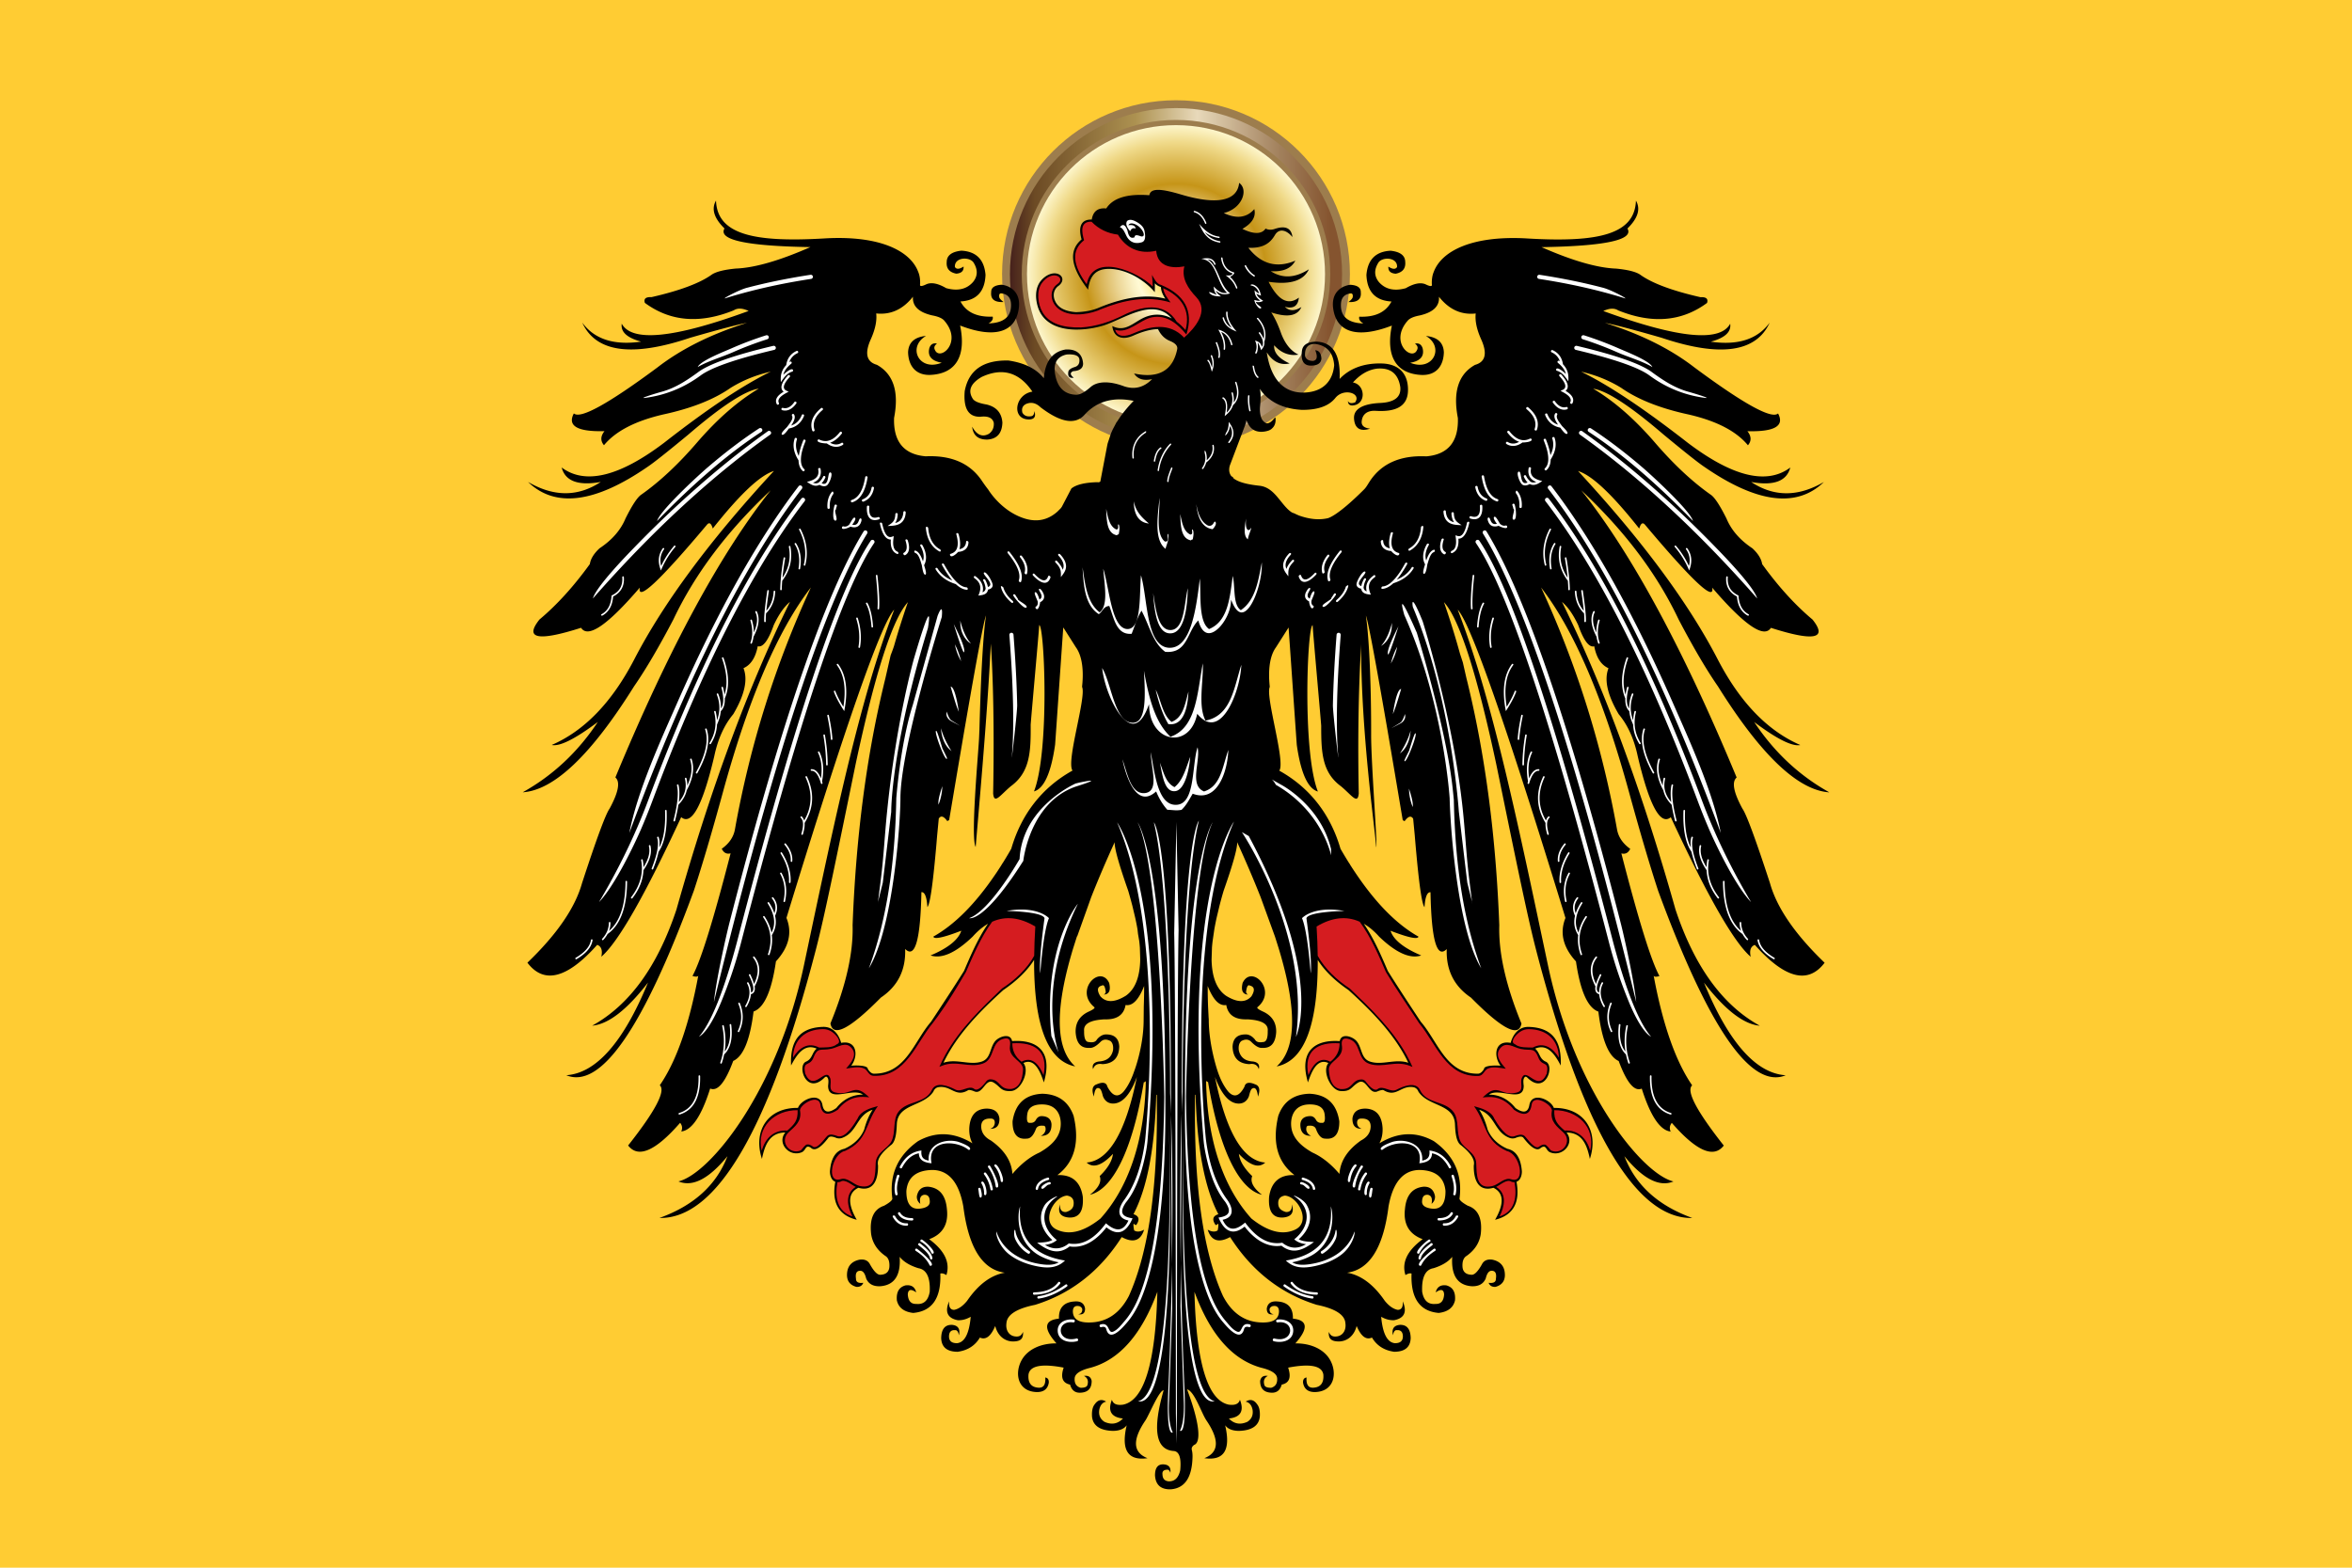
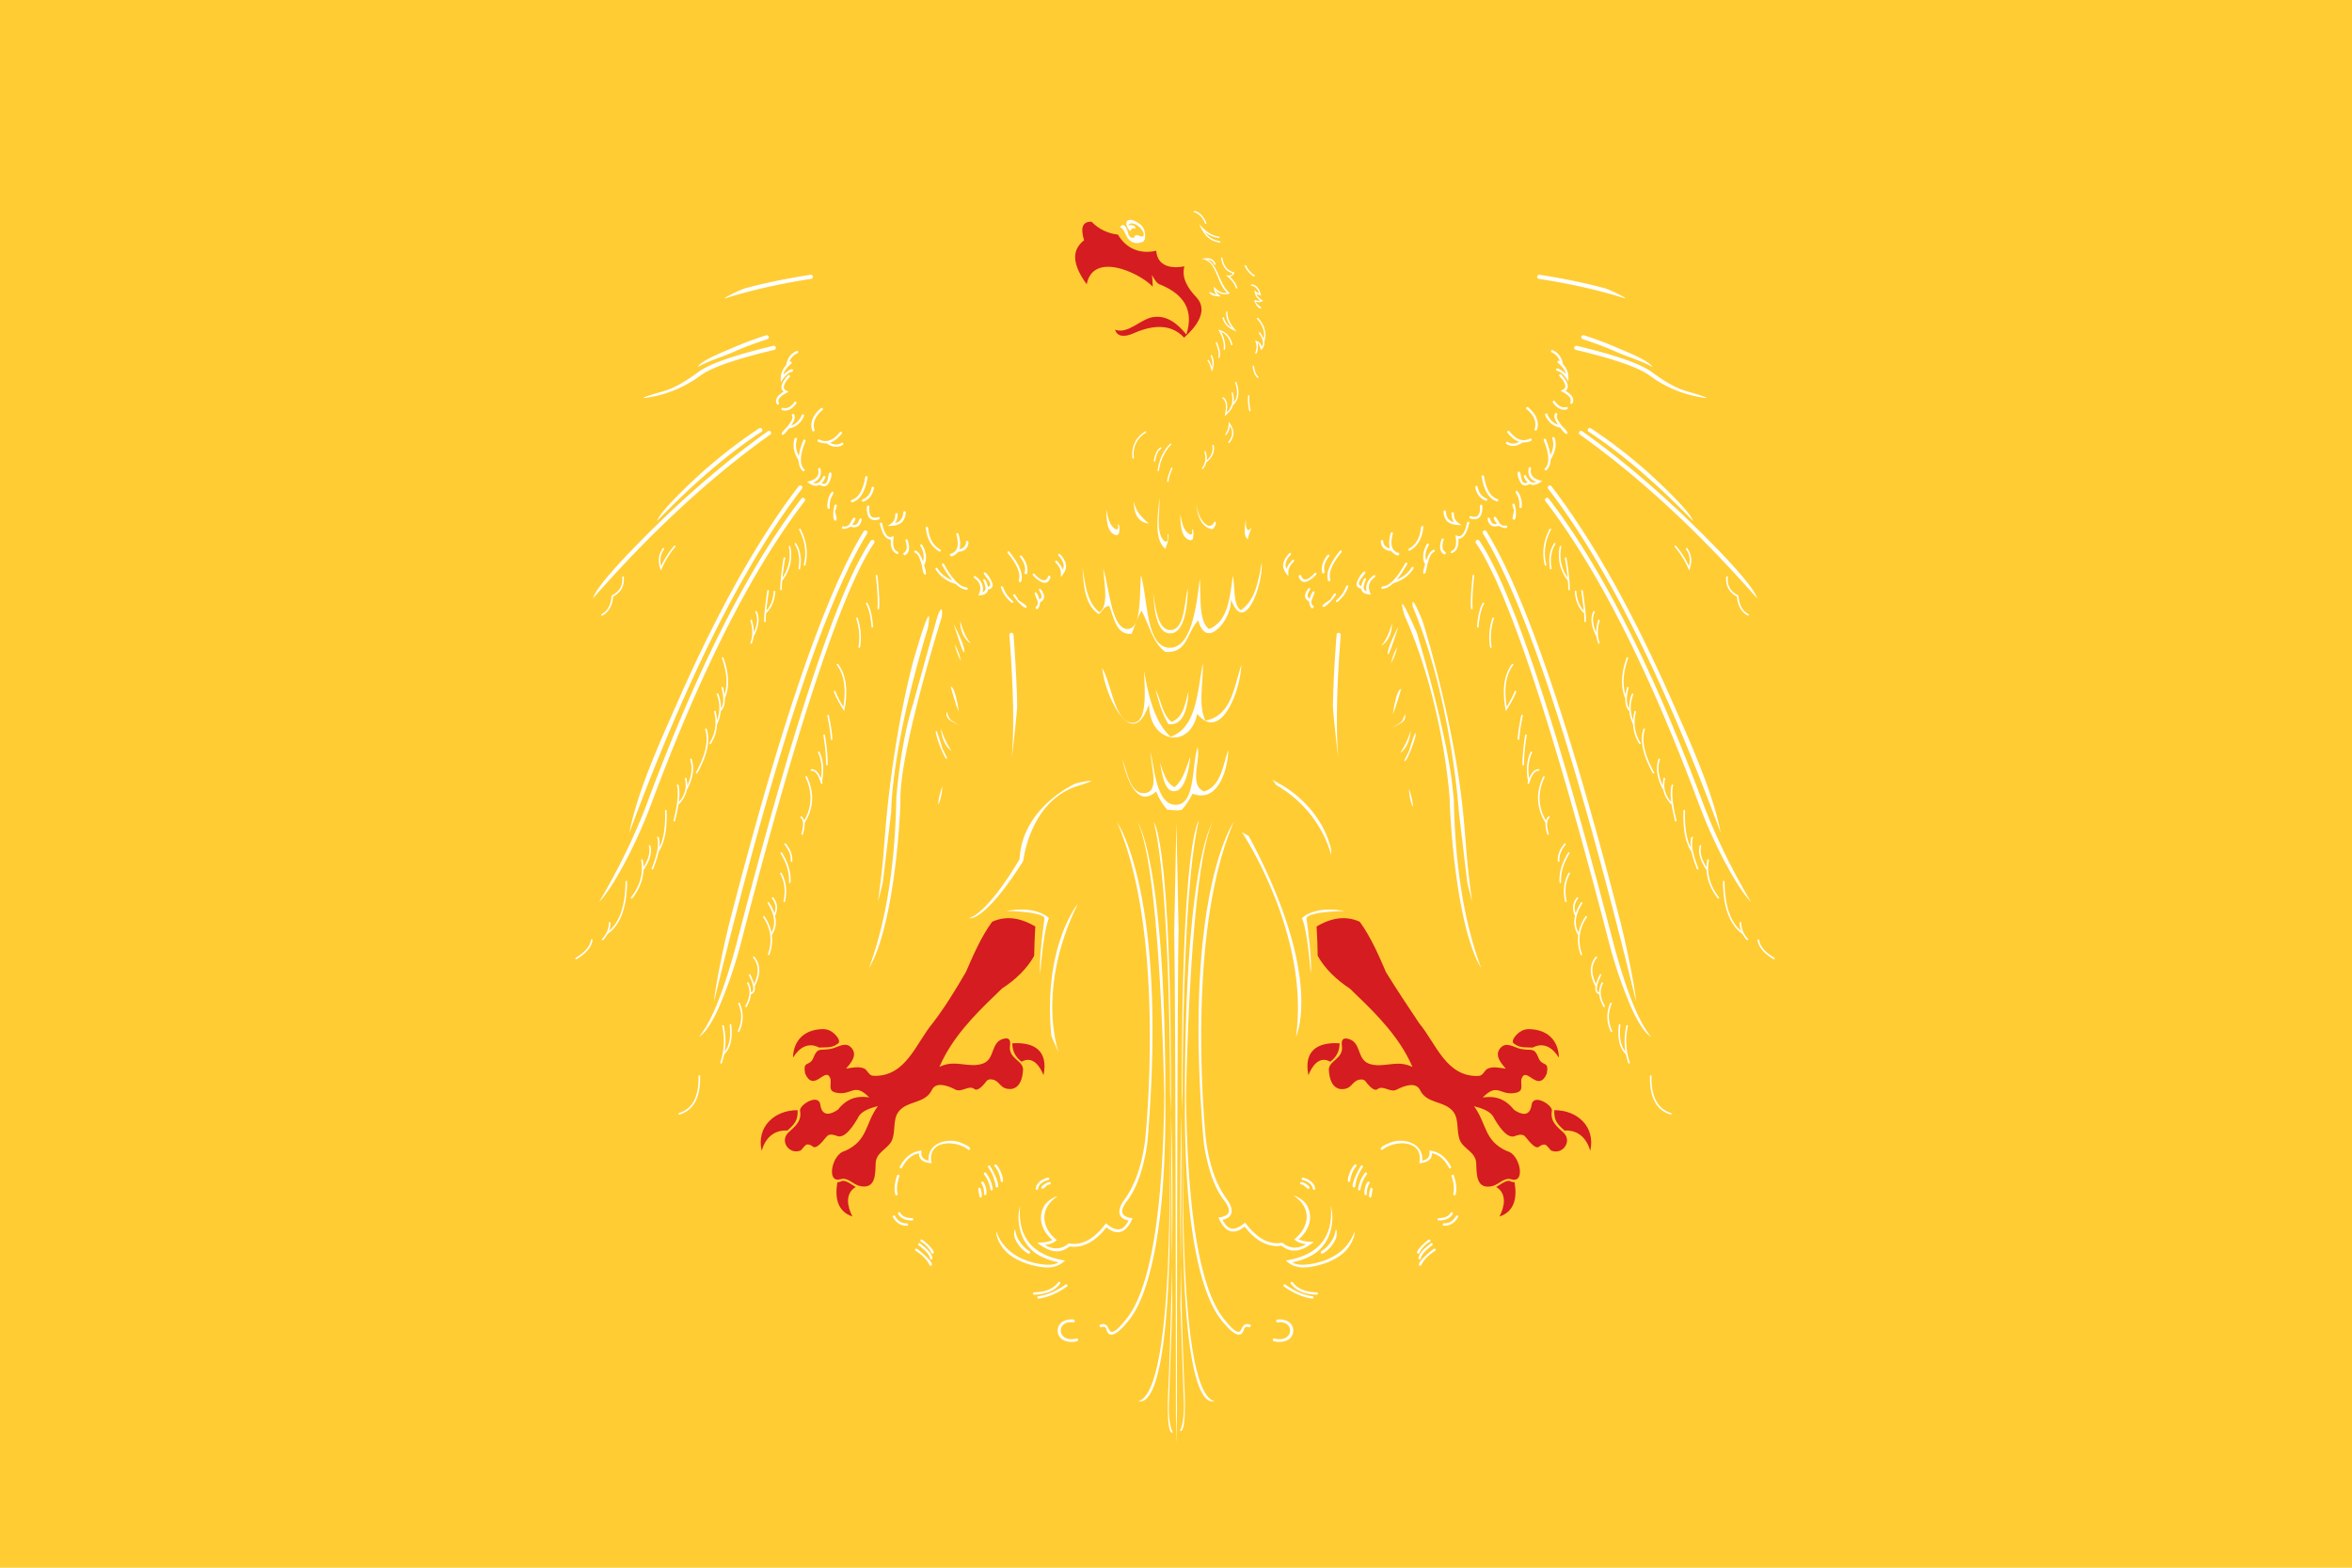
<svg xmlns="http://www.w3.org/2000/svg" width="900" height="600" xml:space="preserve">
  <path fill="#FC3" d="M0 0h900v600H0z" />
  <linearGradient id="a" gradientUnits="userSpaceOnUse" x1="384.91" y1="494.234" x2="515.01" y2="494.234" gradientTransform="matrix(1 0 0 -1 .04 599.154)">
    <stop offset=".006" style="stop-color:#431e1b" />
    <stop offset=".084" style="stop-color:#6c4a24" />
    <stop offset=".382" style="stop-color:#ad9251" />
    <stop offset=".562" style="stop-color:#e8d9ba" />
    <stop offset=".803" style="stop-color:#a2815d" />
    <stop offset=".955" style="stop-color:#85542f" />
  </linearGradient>
-   <circle fill="url(#a)" stroke="#9D7D4D" stroke-width="3" cx="450" cy="104.92" r="65.05" />
  <radialGradient id="b" cx="449.96" cy="494.234" r="58.02" gradientTransform="matrix(1 0 0 -1 .04 599.154)" gradientUnits="userSpaceOnUse">
    <stop offset=".006" style="stop-color:#f8ca07" />
    <stop offset=".253" style="stop-color:#fffad5" />
    <stop offset=".297" style="stop-color:#faf0c3" />
    <stop offset=".387" style="stop-color:#ecd696" />
    <stop offset=".51" style="stop-color:#d7b04f" />
    <stop offset=".596" style="stop-color:#c69518" />
    <stop offset=".833" style="stop-color:#ead079" />
    <stop offset=".871" style="stop-color:#f0da8a" />
    <stop offset="1" style="stop-color:#fffad5" />
  </radialGradient>
-   <circle fill="url(#b)" stroke="#9D7D4D" stroke-width="2" cx="450" cy="104.92" r="58.02" />
-   <path d="M493.08 240.18c.05.44 3.09 44.57 3.15 45 1.54 10.73 4.23 16.65 8.06 17.76-6.03-15.39-4.04-63.46-2-63.66-.05.91 3.27 37.68 3.27 38.53 0 10.12.31 17.83 7.6 23.14 4.1 3.44 6.36 7.08 6.77 2.77-.69-35.39.89-54.48.89-57.38 0 34.11 5.1 69.03 5.79 77.85.6.51-1.97-32.3-1.94-43v-.75c.03-14.98-.55-34.95-2.01-44.82.79 1.82 3.44 15.83 7.96 42.04l.2 1.14.24 1.4.32 1.89 2.52 14.8.19 1.15v.01l.16.93.48 2.84.55 3.27 1.17 6.96.31 1.84.71.41c1.38-1.92 2.48-2.24 3.28-.96l.61 6.37c.08 1.02.17 2.01.25 2.97l.16 1.86c.05.55.1 1.1.15 1.63l.17 1.83c1.12 11.91 2.12 18.31 3.01 19.2.24-3.9 1-5.81 2.29-5.71.35 18.3 2.42 25.55 6.21 21.74-.29 8.04 2.81 14.24 9.28 18.59 11.92 12.08 18.36 15.38 19.31 9.92-5.97-14.54-8.8-27.08-8.48-37.62-1.27-33.4-5.21-63.92-11.84-91.56l-.18-.77-.18-.74-.38-1.52-1.37-6-1.09-3.34-.84-2.99-.25-.88a326.57 326.57 0 0 0-5.04-15.85c2.7 2.95 5.56 8.9 8.6 17.87l.19.56c.18.52.35 1.06.53 1.6l.26.81c3.27 10.23 6.73 23.87 10.38 40.93 6.99 34.01 11.77 57.73 15.19 70.94 17.93 69.19 38.18 103.45 59.9 102.98-13.12-4.73-21.78-12.61-26-23.64 7.1 8.69 13.35 11.91 18.76 9.66-11.91-2.81-37.78-34.3-48.04-82.85-10.19-48.17-18.69-89.12-29.29-121.29l-.34-1.03c-1.58-4.75-3.21-9.3-4.89-13.65 5 5.22 18.74 44.54 41.24 117.98-2.28 5.67-.94 11.21 4.02 16.63 1.64 11.35 4.5 17.75 8.57 19.2 1.34 10.88 3.93 17.19 7.78 18.91 3.06 8.28 6 11.8 8.82 10.56 3.33 10.51 7.02 15.98 11.06 16.44l.44.8c-1-1.52-1-2.9 0-4.12 9.4 10.79 16.03 13.69 19.89 8.68-10.43-13.24-14.47-20.92-12.1-23.04-6.34-9.23-11.24-23.22-14.73-41.98.2.48.94.53 2.22.14-3.14-5.7-8-21.35-14.58-46.94 1.5.4 2.63-.17 3.39-1.74-2.86-2.03-4.54-4.53-5.06-7.49-5.79-32.26-15.47-63.1-29.05-92.53 12.65 16.39 23.89 42.59 33.73 78.6 4.18 15.24 7.87 27.74 11.07 37.5 19.31 52.53 35.57 76.06 48.79 70.58-11.42-.78-21.84-12.6-31.26-35.46 8.07 10.46 15.19 15.95 21.35 16.49-14.27-7.88-25.01-22.7-32.24-44.45-12.94-45.92-27.42-85.16-43.44-117.75 2.19 1.81 4.26 4.77 6.2 8.87 2.13 5.98 4.18 8.68 6.14 8.11.83 4.35 2.64 7.15 5.45 8.4-1.72 4.39-.42 10.25 3.91 17.59 3.48 4.17 5.91 9.55 7.29 16.14 4.45 18.86 8.67 26.62 12.65 23.29 13.94 30.06 24.12 47.87 30.57 53.42-.53-2.45 0-3.97 1.58-4.55 11.48 12.9 20.38 15.18 26.7 6.83-11.3-10.87-18.27-21.02-20.9-30.44-5.54-16.96-9.06-26.48-10.56-28.55-3.4-6.27-4.14-10.24-2.2-11.91-20.38-49.11-40.19-85.75-59.44-109.91 16.54 15.48 28.95 31.94 37.22 49.4 5.58 10.65 10.6 19.19 15.06 25.63 16.43 26.27 30.63 39.79 42.62 40.56-11.55-6.44-21.13-15.41-28.74-26.91 8.69 6.52 14.57 9.45 17.64 8.8-12.49-5.41-23-16.28-31.51-32.6-11.21-21.7-29.05-45.79-53.53-72.26 5.26 1.59 13.06 8.93 23.4 22.02.58-1.99 1.3-2.5 2.18-1.51 18.15 21.59 26.73 29.63 25.74 24.12 12.34 14.39 19.84 19.52 22.47 15.38 16.5 5.27 21.81 4.21 15.93-3.16-6.66-5.57-13.08-12.64-19.28-21.22-.31-2.02-1.56-4.03-3.73-6.05-4.78-3.18-8.09-6.98-9.92-11.4-2.52-5.04-4.51-8.07-5.97-9.08-7.11-4.99-14.28-11.69-21.52-20.12-7.72-8.93-15.55-15.76-23.51-20.5 5.22.78 14.19 6.63 26.91 17.55 8.27 6.84 13.49 10.98 15.67 12.41 20.11 13.86 35.34 15.77 45.69 5.75-9.84 5.75-19.12 5.75-27.83 0 8.61 1.55 13.6-.29 14.97-5.53-8.96 6.69-22.03 3.54-39.21-9.46-16.66-13.01-30.27-22.09-40.82-27.23 5.58 1.27 10.69 3.33 15.33 6.19 6.38 4.46 14.96 7.86 25.75 10.19 10.72 2.46 18.3 6.39 22.75 11.79 1.4-1.66 1.33-3.46-.2-5.39 10.38.27 14.29-2 11.72-6.79-2.44 2.26-13.09-3.6-31.96-17.58-9.15-7.09-20.58-12.79-34.27-17.08 3.47.63 10.69 2.53 21.65 5.69 22.41 7.53 36.2 5.59 41.38-5.79-4.64 6.36-12.16 8.79-22.54 7.29 5.41-1.44 7.88-3.73 7.42-6.86l.22-.44c-3.48 7.68-19.74 6.19-48.77-4.44 2.35-1.09 4.25-1.17 5.69-.24 12.99 5.25 24.33 4.3 34.01-2.85.51-1.58-.33-2.31-2.53-2.2-10.94-2.5-18.67-5.4-23.19-8.71-1.71-1.07-4.74-1.81-9.08-2.23-7.18-.27-16.69-3-28.53-8.21 24.45-.4 35.41-2.78 32.87-7.13 4.02-3.94 5.1-7.5 3.25-10.68-.44 12.84-14.14 16.12-41.5 14.49-20.78-1.24-32.76 4.58-35.86 12.77-.56 1.33-.81 2.91-.74 4.73.23.94-.6.94-2.49 0-1.94-.77-4.43-.25-7.48 1.53-4.41 1.21-7.84.43-10.29-2.36-1.77-2.19-1.88-4.6-.32-7.21 1.29-2.55 7.5-2.45 7.27 1.46-.58.96-1.69.91-3.32-.16-.12 1.66.81 2.57 2.79 2.73 2.65-.52 3.87-2.02 3.66-4.49-.03-2.48-1.9-3.91-5.62-4.31-5.66.3-8.74 3.38-9.23 9.25.25 6.45 3.45 9.84 9.59 10.18-2.19 4.13-6.3 6.06-12.32 5.81-.27.96.25 1.83 1.56 2.6-5.77-.2-8.64-2.55-8.59-7.05-.01-2.69 1.24-4.18 3.78-4.46.62 0 .87.47.74 1.41-.07.49-.62 1.12-1.65 1.9 3.43.18 5.01-1.07 4.73-3.75.06-1.74-1.29-2.7-4.05-2.86-4.12.59-7.2 3.57-6.54 8.85 1.2 9.65 9.57 11.76 22.48 6.77-2.33 11.32 1.29 18.3 11.08 18.88 5.72.34 8.66-3.24 8.82-8.64-.16-3.75-2.45-5.83-6.87-6.27 7.25 4.21 2.78 13.78-6.01 10.26 3.93-.67 5.5-2.55 4.73-5.62-.5-1.44-1.47-2.01-2.91-1.71 1.02.77 1.27 1.6.75 2.51-1.89 4.27-10.7-2.95-3.6-11.21.74-.94 2.3-1.64 4.67-2.08 5.19-1.19 7.64-3.58 7.36-7.16 3.85 4.88 8.54 7.02 14.07 6.41-.31 2.77.36 6.04 2.04 9.8 2.49 5.46 1.72 8.75-2.31 9.87-6.33 3.54-8.51 10.31-6.56 20.32.3 9.07-3.72 13.97-12.08 14.69-9.85-.46-17.02 2.67-21.52 9.38-.77 1.15-1.38 2.37-2.28 3.27-11.09 11.06-14.22 11.09-14.22 11.09-3.2.67-6.72.32-10.77-1.12l-1.15-.51c-.05-.01-.29-.17-.29-.17l-1.15-.44c-.65-.4-1.24-.9-1.81-1.46l-.7-.74c-.3-.34-.6-.69-.9-1.05l-1.18-1.46-.15-.18-1.03-1.24c-1.77-2.05-3.77-3.81-6.69-4.12-4.86-.52-8.2-1.42-10-2.9-.02-.32-.32-.53-.72-.72-.87-1.08-1.09-2.42-.64-4.07l5.96-15.74c.24-.68.36-1.26.36-1.73.18.54.97 1.96.73 1.48 2.37 4.74 7.93 2.51 7.93 2.51.34-.14.66-.32.95-.54l.48-.46c.85-.88 1.3-2.2 1.06-3.99l-.46.35c-.93 1.27-1.81 1.79-2.55 1.92-.97.17-2.09-1.42-2.09-1.42l-.27-.58c-.46-1.16-.67-2.7-.54-4.25.35-3.53.31-5.86-.14-7.01 3.42 4.99 8.81 7.69 16.15 8.11 5.88.05 10.27-1.37 12.82-4.55 3.19-3.99 10.17-1.82 7.54 1.7-1.42.49-2.32.31-2.71-.53.02 1.13.58 1.69 1.68 1.7 5.47-.3 5-8 .23-8.8 2.76-3.1 5.83-4.87 9.19-5.3 5.16-.45 8.14 1.91 8.93 7.07.35 3.79-2.21 5.81-7.69 6.07-6.63.31-10.2 2.29-10.02 5.89.2 3.9 2.48 5.19 6.15 3.93-2.42-.26-3.48-1.29-3.18-3.07.32-2.42 2.11-3.94 5.34-3.74 7.84.49 12.2-1.79 12.34-7.71.15-6.45-3.42-10.22-9.97-10.41-7.17-.21-12.57 2.07-16.19 5.92.4-9.18-2.5-13.93-8.7-14.28-3.51.03-5.41 1.19-5.71 3.47-.48 3.62.53 5.51 3.03 5.69 2.75.1 4.22-.77 4.41-2.62-.1-2.06-.89-3.14-2.36-3.25 1 2.49.71 3.85-.85 4.09-1.77-.04-2.8-.71-3.07-2.02-.11-3.07 1.19-4.56 3.9-4.48 4.47.59 6.89 3.3 7.27 8.13-.54 5.96-4.1 10.01-10.89 10.45-8.41.54-13.39-5.17-14.91-15.38 2.34 3.64 5.25 5.06 8.74 4.26-4.16-1.88-6.13-4.19-5.92-6.95 2.69 2.95 5.79 4.15 9.29 3.58-3.05-1.49-5.33-4.42-6.85-8.79-1.08-2.95-2.26-5.41-3.54-7.37 6.19 2.05 10.03 1.37 11.53-2.05-2.58 1.62-4.69 1.58-6.33-.11 3.26.88 5.05-.29 5.36-3.51-4.07 3.1-7.94 1.08-11.58-6.05 8.2 1.23 13.35-.36 15.42-4.78-5.29 3.36-10.15 3.6-14.59.73 4.69.3 7.83-1.04 9.4-4.03-7.1 2.98-13.09 1.34-17.97-4.92 5.92.23 8.49-2.02 10.16-4.88 1.58-2.7 4.4-2.02 6.71.76-.43-3.42-2.67-4.47-6.71-3.13-1.33.47-2.53.43-3.57-.11-1.51 2.2-4.47 2.23-8.87.11 3.75-2.16 5.27-4.68 4.55-7.56-2.89 3.32-6.78 3.82-11.67 1.5 7.05-1.71 9.55-8.96 5.87-11.54-.67 6.79-8.17 8.63-22.18 4.46-7.74-2.3-11.69-2.56-12.19.26-8.42-.64-13.91 1.05-16.48 5.07-3.2-.33-5.04 1.09-5.54 4.25-4.8-.14-4.99 3.8-3.9 7.6-6.71 5.63-1.63 13.85 2.5 19.24.51-4.31 2.15-7.63 7.07-7.94 6.7-.42 14.29 3.92 18.43 8.89.04-1.14.07-2.27.02-3.41.69.79 1.42 1.09 2.36 1.48.01 1.56.82 3.13 1.65 4.41-7.02-1.77-15.39-.65-25.13 3.34-2.83 1.27-5.91 1.74-9.02 1.83-2.92-.22-5.08-.95-6.48-2.19-2.37-2.09-3.03-5.98-.08-7.98 3.88-3.22-1.46-7.33-6.38-2.41-2.71 2.71-2.75 6.84-1.75 10.3 3.02 10.44 16.57 9.95 25.02 7.43 7.76-2.31 19.18-11.07 26.29-2.74-3.32-1.81-7.01-1.9-10.42-.41-4.16 1.81-7.32 5.86-12.33 3.31.57 4.67 4.16 5.38 7.98 3.69 3.2-1.41 6.43-2.44 9.51-2.52 1.04 2.2 2.55 3.71 4.53 4.52 2.13.88 3.06 1.93 2.82 3.16-1.65 8.22-7.16 11.33-16.51 9.31 1.35 2.15 3.66 2.87 6.91 2.16-3.12 3.17-6.69 4.09-10.71 2.75-5.88-2.22-10.38-1.88-12.84.29-2.46 2.17-4.05 2.9-5.43 2.94-4.48-.1-7.19-2.67-8.12-7.71-.78-4.35.7-6.92 4.45-7.71 3.06-.19 4.67.45 4.82 1.92.14 1.58-.5 2.56-1.92 2.93-1.58.51-2.36 1.2-2.34 2.07-.2 1.54.5 2.21 2.11 1.99-1.43-1.12-1.51-1.96-.23-2.52 2.5-.16 3.77-1.1 3.8-2.84-.25-4.02-2.85-5.66-6.69-5.45-5.04.86-7.82 4.52-8.34 11-2.9-3.63-7.41-5.89-13.54-6.78-9.66-.21-15.23 3.7-16.73 11.71-.55 6.66 1.44 9.93 5.97 9.81 2.95-.36 4.67.41 5.15 2.31.14 1.82-.48 3.22-1.85 4.21-2.52 1.39-4.67.48-6.43-2.72.38 3.36 2.33 5 5.87 4.93 3.65-.24 5.56-2.4 5.71-6.47-.26-3.72-2.27-6.03-6.02-6.94-3.07-.51-4.87-1.3-5.4-2.36-1.85-3.02-.69-5.75 3.48-8.19 7.92-3.69 14.4-1.82 19.42 5.62-6.89 1.04-8.14 10.98-.99 10.63 1.8-.13 2.39-1.19 1.76-3.19-.05 1.06-.38 1.7-.99 1.92-1.69.35-2.9-.09-3.61-1.31-.39-1.57.08-2.68 1.43-3.34 1.93-.83 3.78-.4 5.53 1.29 6.26 4.77 11.14 6.28 14.65 4.54l.5-.28c.4-.24.78-.54 1.15-.87l.58-.59c4.63-5.11 10.88-6.86 18.74-5.27a56.113 56.113 0 0 0-3.25 3.65l-.45.56c-.15.19-.3.39-.45.58l-.37.49c-.64.87-1.23 1.74-1.77 2.6-.1.1-.19.21-.25.29l-1.32 2.5c-.17.33-.32.66-.47 1l-.32.73v.01l-1.26 3.76c-.07.27-.13.55-.19.83l-2.65 13.88c-.32.25-.67.33-1.04.24-4.79.11-8.13.91-10.02 2.4l-3.68 7.04c-.13.18-.26.36-.4.54l-1.28 1.29c-.31.27-.63.53-.94.77l-.76.54c-3.5 2.31-7.15 2.44-10.71 1.36-9.13-2.77-14.08-11.14-14.08-11.14a56.64 56.64 0 0 1-2.41-3.33c-4.5-6.71-11.68-9.83-21.52-9.38-8.35-.72-12.38-5.62-12.08-14.69 1.95-10.01-.23-16.78-6.56-20.32-4.02-1.13-4.79-4.42-2.31-9.87 1.67-3.76 2.35-7.03 2.03-9.8 5.53.6 10.22-1.53 14.07-6.41-.28 3.58 2.17 5.97 7.36 7.16 2.38.44 3.94 1.14 4.68 2.08 7.1 8.26-1.71 15.48-3.6 11.21-.52-.9-.27-1.74.75-2.51-1.44-.3-2.41.27-2.91 1.71-.77 3.07.8 4.95 4.73 5.62-8.79 3.52-13.26-6.05-6.01-10.26-4.42.43-6.71 2.52-6.87 6.27.16 5.4 3.1 8.98 8.82 8.64 9.79-.58 13.42-7.56 11.09-18.88 12.91 4.99 21.28 2.88 22.48-6.77.66-5.27-2.42-8.26-6.54-8.85-2.76.17-4.11 1.12-4.05 2.86-.28 2.68 1.29 3.93 4.73 3.75-1.03-.77-1.58-1.4-1.65-1.9-.13-.94.11-1.4.73-1.41 2.54.28 3.79 1.76 3.78 4.46.05 4.51-2.81 6.86-8.59 7.05 1.31-.77 1.83-1.63 1.56-2.6-6.02.25-10.13-1.69-12.32-5.81 6.14-.34 9.34-3.74 9.59-10.18-.49-5.87-3.57-8.95-9.23-9.25-3.72.4-5.59 1.84-5.62 4.31-.21 2.48 1.01 3.97 3.66 4.49 1.98-.16 2.91-1.07 2.79-2.73-1.64 1.07-2.74 1.12-3.32.16-.23-3.92 5.98-4.01 7.27-1.46 1.56 2.62 1.45 5.02-.32 7.21-2.45 2.79-5.88 3.57-10.29 2.36-3.05-1.79-5.54-2.3-7.48-1.53-1.9.94-2.73.94-2.49 0 .07-1.83-.17-3.4-.74-4.73-3.09-8.2-15.08-14.01-35.86-12.77-27.36 1.63-41.05-1.65-41.5-14.49-1.85 3.18-.77 6.74 3.25 10.68-2.54 4.36 8.41 6.74 32.86 7.13-11.84 5.21-21.34 7.94-28.52 8.21-4.35.42-7.37 1.16-9.09 2.23-4.52 3.3-12.25 6.21-23.19 8.71-2.2-.11-3.04.62-2.53 2.2 9.68 7.15 21.02 8.1 34.01 2.85 1.44-.94 3.34-.86 5.69.24-29.03 10.64-45.29 12.12-48.77 4.44l.22.44c-.46 3.13 2.02 5.41 7.42 6.86-10.39 1.5-17.9-.93-22.54-7.29 5.18 11.39 18.97 13.32 41.38 5.79 10.96-3.16 18.17-5.06 21.65-5.69-13.7 4.3-25.12 9.99-34.27 17.08-18.87 13.99-29.53 19.85-31.96 17.58-2.57 4.79 1.34 7.06 11.72 6.79-1.54 1.93-1.6 3.73-.2 5.39 4.44-5.39 12.02-9.32 22.75-11.79 10.79-2.33 19.37-5.73 25.75-10.19 4.64-2.86 9.75-4.93 15.33-6.19-10.56 5.14-24.17 14.22-40.82 27.23-17.17 13-30.24 16.15-39.2 9.46 1.37 5.23 6.36 7.08 14.97 5.53-8.72 5.75-17.99 5.75-27.83 0 10.35 10.02 25.58 8.11 45.69-5.75 2.18-1.43 7.41-5.57 15.68-12.41 12.71-10.92 21.68-16.77 26.91-17.55-7.96 4.73-15.79 11.57-23.51 20.5-7.24 8.42-14.41 15.13-21.51 20.12-1.46 1.01-3.45 4.03-5.97 9.08-1.83 4.42-5.13 8.22-9.92 11.4-2.18 2.02-3.42 4.03-3.73 6.05-6.2 8.58-12.63 15.66-19.28 21.22-5.87 7.37-.56 8.43 15.93 3.16 2.64 4.14 10.13-.98 22.47-15.38-.99 5.51 7.6-2.53 25.74-24.12.87-.99 1.6-.48 2.18 1.51 10.34-13.08 18.14-20.42 23.4-22.02-24.47 26.47-42.31 50.56-53.52 72.26-8.51 16.32-19.02 27.19-31.51 32.6 3.07.66 8.95-2.28 17.64-8.8-7.61 11.5-17.19 20.47-28.74 26.91 11.99-.77 26.19-14.29 42.62-40.56 4.46-6.44 9.48-14.98 15.06-25.63 8.27-17.45 20.68-33.92 37.22-49.4-19.25 24.17-39.07 60.81-59.44 109.91 1.93 1.66 1.2 5.63-2.2 11.91-1.5 2.07-5.02 11.59-10.56 28.55-2.63 9.42-9.59 19.57-20.9 30.44 6.32 8.35 15.22 6.07 26.7-6.83 1.58.58 2.11 2.1 1.58 4.55 6.44-5.55 16.63-23.35 30.56-53.42 3.98 3.33 8.2-4.44 12.65-23.29 1.38-6.59 3.81-11.97 7.29-16.14 4.33-7.34 5.63-13.2 3.9-17.59 2.81-1.25 4.62-4.05 5.45-8.4 1.96.57 4.01-2.13 6.14-8.11 1.94-4.11 4.01-7.06 6.2-8.87-16.02 32.58-30.5 71.83-43.44 117.75-7.22 21.75-17.97 36.57-32.24 44.45 6.16-.54 13.28-6.03 21.35-16.49-9.42 22.86-19.85 34.68-31.26 35.46 13.22 5.48 29.48-18.04 48.79-70.58 3.21-9.76 6.9-22.26 11.07-37.5 9.84-36.01 21.08-62.21 33.73-78.6-13.58 29.42-23.27 60.26-29.05 92.52-.52 2.97-2.2 5.46-5.06 7.49.76 1.56 1.89 2.14 3.39 1.74-6.58 25.6-11.45 41.24-14.59 46.94 1.29.39 2.03.34 2.22-.14-3.48 18.76-8.39 32.75-14.73 41.98 2.36 2.12-1.67 9.8-12.11 23.04 3.86 5.01 10.49 2.12 19.89-8.68 1 1.22 1 2.6 0 4.12l.44-.8c4.04-.45 7.73-5.93 11.06-16.44 2.82 1.23 5.76-2.29 8.82-10.56 3.85-1.73 6.44-8.03 7.78-18.91 4.08-1.45 6.93-7.85 8.57-19.2 4.96-5.42 6.3-10.96 4.02-16.63 22.49-73.43 36.24-112.75 41.24-117.97-1.69 4.35-3.31 8.91-4.89 13.65l-.34 1.03c-10.6 32.18-19.1 73.13-29.29 121.29-10.27 48.55-36.14 80.04-48.05 82.85 5.41 2.25 11.66-.97 18.76-9.66-4.21 11.03-12.88 18.91-26 23.64 21.72.47 41.97-33.79 59.9-102.98 3.42-13.21 8.21-36.93 15.19-70.94 3.65-17.06 7.11-30.7 10.38-40.93l.26-.81c.18-.54.35-1.08.53-1.6l.19-.56c3.03-8.96 5.9-14.92 8.6-17.87a326.57 326.57 0 0 0-5.04 15.85l-.25.88c-.29.99-1.32 3.65-1.32 3.65l-.46 2.03-.15.64-1.37 6-.02.09-.35 1.42-.18.74-.18.77c-6.62 27.64-10.57 58.16-11.84 91.56.32 10.54-2.51 23.08-8.48 37.62.96 5.47 7.39 2.16 19.32-9.92 6.47-4.35 9.56-10.55 9.27-18.59 3.79 3.81 5.86-3.43 6.22-21.74 1.29-.09 2.05 1.81 2.29 5.71.89-.89 1.9-7.29 3.01-19.2l.17-1.83.15-1.63.16-1.86c.08-.96.16-1.96.25-2.97l.61-6.37c.8-1.28 1.89-.96 3.27.96l.71-.41.31-1.84 1.17-6.96.55-3.27.48-2.84.16-.93V298l.19-1.15 2.84-16.69.24-1.4.2-1.14c4.52-26.2 7.17-40.22 7.96-42.04-1.09 7.41-1.92 21.79-2.5 43.14 0 .36-.03.96-.07 1.73l-.08 1.9c-.21 5.2-3.34 38.41-1.3 41.81.69-8.82 4.53-50.44 5.79-77.85.2 2.92 1.57 21.99.89 57.38.41 4.31 2.66.67 6.76-2.77 7.37-5.37 7.68-13.19 7.6-23.47-.01-.75 3.31-37.41 3.27-38.21 2.04.2 4.03 48.28-2 63.66 3.85-1.11 6.54-7.08 8.08-17.89.05-.39 3.08-44.47 3.13-44.87l4.83 7.61c3.85 5.32 2.3 15.01 2.36 15.14 1.75 3.78-6.2 28.63-3.65 32.03-11.84 6.58-19.66 16.9-23.44 29.91-.16.27-.32.55-.47.82l-.48.83c-.21.36-.42.71-.63 1.06l-.61 1.02c-.31.51-.62 1.01-.93 1.51l-.54.8.02.02c-.29.46-.58.92-.88 1.38l-.66 1.01c-.24.37-.48.73-.73 1.09l-.52.76c-7.55 11.04-15.35 18.82-23.39 23.34.25 1.15 3.81.4 10.69-2.25-1.1 3.45-5.02 6.61-11.75 9.46 4.27 1.4 9.64-1 16.11-7.21 1.89-2.11 3.85-3.76 5.87-4.92-3.94 5.73-6.88 12.67-9.19 18.08-4.11 6.54-8.36 12.99-12.62 19.43-6.55 7.52-9.64 20.02-21.92 19.87-1-.04-1.77-1.01-2.26-1.78 0-1.71-5.92-1.33-6.35-1.28 2.78-3.6 2.29-9.9-3.85-8.73-1.02-3.65-3.38-6.23-6.95-6.12-9.99.32-12.56 6.5-12.23 14.78 2-3.74 4.85-8.6 9.79-6.46-1.87 1.63-1.56 3.8-3.93 4.93-3.82 1.35-.04 13.2 6.97 6.13.62-.55.96-.33 1.3.38.31.79.13 1.96.05 2.78 0 6.79 9.46.5 13.31 3.39-4.06-.04-7.62 1.9-10.15 5.12-2.32 1.62-4.67 2.34-5.31-1.06-.84-5.31-8.14-2.32-9.38 1.02-11.64-.17-17.29 8.87-13.79 19.52 1.03-4.91 2.7-10.08 8.94-10.1-3.33 4.07 1.55 9.54 6.28 7.56 1.73-.72 1.32-3.07 3.49-1.75 2.09 2.17 5.53-2.29 6.63-3.67.63-1.09 2.41-.36 3.23-.03.78.23 1.5.2 2.26-.1 5.76-2.23 5.34-8.66 11.51-10.72-1.49 2.31-2.51 4.9-3.21 7.56-1.44 3.46-4.23 5.89-7.59 7.38-3.26.69-5.09 3.52-5.51 8.47-.09 1.46.48 3.62 2.04 4.13-1.33 7.37.69 12.67 8.21 14.57-2.21-3.83-4.62-9.7.62-12.25 6.21 1.76 7.62-3.81 7.52-8.58-.71-3 2.94-6.08 4.82-7.67 2.23-1.33 2.27-6.33 2.39-8.37.56-7.59 10.22-6.44 13.98-12.2.36-.95 1.04-1.57 2.07-1.71 4.71-.67 6.41 4.09 11.23 1.18.49-.3 2.13.35 2.13.35 3.52 1.8 4.36-5.22 7.62-3.26 2.82 1.7 2.65 3.52 6.88 3.21 3.71-.42 7-7.69 4.51-10.7 4.58-2.19 6.71 4.2 7.84 7.43.11-.44.22-.88.33-1.31 2.64-10.49-2.78-15.19-12.51-14.51-.58-3.24-4.95-1.76-6.45.01-2.13 2.52-1.61 6.61-5.09 7.8-4.66 1.6-9.67-1.21-14.7.48 5.15-10.85 14.17-19.92 22.89-27.83 4.66-3.17 8.94-7.02 11.78-11.55-.08 25.07 5.16 38.66 15.72 40.78-7.23-6.46-7.81-20.4-1.77-41.8l.56-1.95c.15-.51.31-1.03.47-1.55l1.23-3.88.19-.57c.06-.06.11-.13.16-.22l5.28-14.78c2.58-6.56 5.58-13.58 8.99-21.07-.12 2.23 1.61 8.43 5.18 18.59.58 1.99 1.11 3.9 1.59 5.75l1.08 4.54c.34 1.54.63 3.02.88 4.44l.2 1.79.47 2.75c.1.84.18 1.67.24 2.46l.14 4.55c-.13 6.75-1.95 11.37-5.46 13.86-4.31 2.68-7.57 2.76-9.8.24-1.4-2.29-1.2-3.65.59-4.09.7-.43 1.18.27 1.43 2.1.13.54-.09.99-.68 1.35 2.03-.14 2.71-1.62 2.03-4.46-3.4-7.27-13.41 2.76-5.76 9.2.55.33-.23.96-2.34 1.9-3.24 1.62-4.82 4.19-4.73 7.73.26 4.19 2.01 6.2 5.25 6.02 1.2.15 2.63-.61 4.27-2.29 1.01-1.03 2.28-1.13 3.81-.33.84.7 1.16 1.87.99 3.51-.58 2.72-2.41 4.16-5.5 4.33-1.9.33-2.61 1.3-2.15 2.93.5-1.62 1.71-2.26 3.62-1.92 4.14-.21 6.28-2.46 6.41-6.73-.18-3.27-2.01-4.81-5.5-4.63-1.09.16-2.11.8-3.05 1.92-.49.93-1.51 1.25-3.05.98-1.29.01-1.91-1.4-1.85-4.25-.29-2.68 2.31-4.16 7.8-4.44 4.71.17 7.4-1.66 8.06-5.49 2.64.48 5.01-1.95 7.11-7.28 0 2.72-.05 5.32-.14 7.8l-.05 5.15c0 10.35-3.6 19.64-3.6 19.64-1.13 3.33-2.52 5.97-4.15 7.92-2.17 2.32-4.21 1.66-6.12-1.96-.39-1.61-1.75-1.92-4.07-.92-1.67.54-2.04 2.11-1.11 4.71.3-2.75 1.04-3.77 2.23-3.07.4.18.8 1.12 1.21 2.83.66 1.85 2.12 3.04 4.28 2.89 3.45-.24 6.35-3.77 8.74-10.17-4.27 21.11-10.68 32.03-19.23 32.76 2.48 2.27 5.85 1.17 10.08-3.32-.31 2.7-2 5.54-5.08 8.5.83 2.17-.42 4.56-3.74 7.15 8.44-1.95 16.16-16.3 20.61-43.04.29-.03.57-.17.78-.48-.46 23.71-7.09 41.25-17.34 52.62-6.29 5.02-11.82 6.46-16.56 4.32-6.43-2.74-1.54-12.65 3.72-13.1 1.84.29 2.7 1.35 2.57 3.18-.05 1.55-1.04 2.59-2.96 3.11-1.64.05-2.39-.93-2.26-2.95-.98 3.12.16 4.8 3.41 5.05 3.93.21 5.7-2.45 5.3-7.97-.87-5.71-4.11-8.47-9.71-8.27 6.52-4.94 8.59-12.5 6.19-22.69-1.96-5.47-5.95-8.29-11.95-8.44-6.58.29-10.38 3.81-11.4 10.56-.04 4.84 1.79 7.05 5.49 6.61 1.38-.01 2.52-1.23 3.43-3.64.38-1.01 1.3-1.44 2.78-1.28.72-.08 1.03.48.93 1.7-.27 1.06-.89 1.78-1.85 2.16 2.81.07 4.19-1.44 4.12-4.52-.21-2-1.51-3.01-3.91-3.03-.89.07-1.58.55-2.06 1.44-.46.86-1.23 1.23-2.32 1.13-.98.15-1.31-.96-.98-3.34.36-2.54 2.33-3.77 5.92-3.7 6.21.13 7.31 5.45 6.78 8.96-.66 4.37-4.23 7.27-8.01 9.44-3.63 1.62-7.08 4.35-10.38 8.2-.3-4.88-3.05-9.15-8.26-12.82-2.4-1.26-3.63-3.04-3.68-5.34 0-2.16 1.28-3.17 3.82-3.02.99.05 1.45.64 1.37 1.77-.12 1.06-.7 1.77-1.73 2.13 2.43.05 3.6-1.29 3.51-4.02-.39-2.52-2.1-3.75-5.12-3.7-3.99.19-6.13 2.68-6.41 7.48-.08 2.2.32 4.13 1.21 5.79-7.1-4.32-14.04-4.6-20.82-.82-7.74 5.5-11.02 12.79-9.84 21.88.13.65-.92 1.6-3.16 2.84-3.95 1.31-5.6 4.9-4.95 10.8.5 3.4 2.3 6.19 5.41 8.39 1.18.7 1.7 2.1 1.58 4.2-.16 1.99-1.37 3-3.62 3.03-1.06-.04-2.33-1.36-3.8-3.97-.74-1.48-2.09-2.08-4.04-1.8-3.23.7-4.82 2.73-4.76 6.08.08 2.25 1.29 3.69 3.62 4.33 1.32.06 2.19-.46 2.61-1.57-1.89.24-2.82-.28-2.79-1.56-.32-2.13.28-3.14 1.81-3.03.94.1 1.63 1.07 2.07 2.91.91 2.15 2.76 3.15 5.53 2.99 5.33-.46 7.77-4.21 7.3-11.25 1.48 1.88 3.87 3.34 7.17 4.36 3.13.52 4.58 3.52 4.34 9-.59 3.4-2.32 4.96-5.17 4.67-2.01.07-3.09-1.16-3.23-3.68.14-1.9 1.21-2.15 3.23-.74-.51-2.08-1.88-2.97-4.1-2.68-2.48.67-3.58 2.59-3.31 5.74.64 2.79 2.72 4.39 6.24 4.81 7.27-.64 10.74-5.66 10.39-15.07.62-.19 1.4 0 2.33.58 1.5-4.81-.7-9.38-6.59-13.73 5.18-1.93 7.44-5.77 6.78-11.52-.46-5.28-2.83-8.14-7.13-8.57-2.42-.08-3.87 1.12-4.36 3.6-.1 1.15.33 2.14 1.31 2.96-.4-2.06.07-3.21 1.41-3.46 1.41-.12 2.14.67 2.21 2.36.18 1.57-1 2.57-3.57 2.91-3.63.48-5.43-1.81-5.38-6.77.49-5.2 3.79-7.87 9.91-8.01 6.25.05 10.21 4.7 11.88 13.96 1.98 15.74 7.27 24.19 15.88 25.36-5.33.92-10.15 4.51-14.45 10.79-1.62 1.97-3.26 3.12-4.94 3.43-1.46-.01-2.1-1.1-1.92-3.27-1.73 4.04-.64 6.45 3.28 7.23 1.66.09 3.32-.35 4.98-1.31-.58 6.45-2.33 9.82-5.24 10.11-2.13.01-3.15-.93-3.06-2.83.1-1.55.87-2.27 2.3-2.16.73-.09 1.23.56 1.5 1.95.54-2.45-.36-3.78-2.69-3.98-2.67-.06-4.04 1.63-4.11 5.09.14 3.47 2.25 5.21 6.33 5.21 3.82-.54 6.65-2.35 8.48-5.44 2.24 1.02 4.19-.46 5.87-4.44.97 3.93 3.8 5.97 6.92 5.93 3.12-.04 3.85-1.32 3.73-3.66-.55 1.21-1.26 2.05-3.3 1.7-2.04-.35-3.43-2.29-3.06-5.01.21-3.25 3.87-5.6 10.98-7.05 13.78-4.29 24.82-12.93 33.14-25.93 4.37 2.37 7.23 1.43 8.57-2.82-1.54.83-2.8.93-3.79.29-.16-.38-.37-2.11-.27-2.44.12-.4.6.62 1.09.29 1.38-2.05 1.01-3.41-1.11-4.07 5.24-10.02 8.15-25.22 8.71-45.61l.21-.13c.57 34.31-2.99 59.99-10.68 77.04-3.49 6.7-8.52 10.08-15.1 10.14-4.15.07-6.26-1.33-6.33-4.21.01-1.72.87-2.39 2.57-2.01 1.07.49 1.31 1.3.71 2.44-.24.33-.65.53-1.25.62 1.8.32 2.68-.42 2.63-2.22-.34-1.96-1.67-2.85-3.97-2.67-4.12.24-6.13 2.43-6.02 6.58-5.69.58-6.01 3.74-.94 9.47-5.98-.06-11.03 2.28-13.33 6.41-2.77 4.98-1.61 11.95 5.7 12.22 2.72.06 4.28-1.14 4.69-3.59.06-1.19-.39-1.85-1.35-1.98.21 2.81-.73 4.1-2.83 3.88-2.63-.24-3.83-1.91-3.59-5.01.52-3.38 5.01-4.27 13.46-2.65-1.27 3.73-.45 5.9 2.45 6.49.62 2.21 1.97 3.24 4.07 3.1 2.82-.15 4.22-1.66 4.19-4.54-.33-1.51-1.31-2.13-2.94-1.87 1.34.7 1.78 1.84 1.34 3.42-.19.76-1.07 1.13-2.63 1.11-1.62-.49-2.38-1.66-2.28-3.51.03-1.81 2.08-3.2 6.16-4.18 11-3.04 19.49-12.72 25.49-29.04-.67 27.1-5.03 41.49-13.06 43.18-2.46.36-3.9-.27-4.33-1.88-1.67 4.32-.26 6.71 4.23 7.19-1.99 2.08-4.35 2.5-7.08 1.27-1.62-1.05-2.29-2.57-1.99-4.58.37-1.82 1.25-2.87 2.65-3.14-1.71-1.06-3.17-.73-4.37.99-.83.99-1.18 2.57-1.05 4.74.37 3.47 3.02 5.29 7.96 5.46 2.51-.02 4.28-.73 5.31-2.15-2.22 9.46.43 13.66 7.96 12.6-5.61-2.21-5.84-7-.81-14.43 1.4-2.07 5.21-11.5 6.99-11.57-4.35 15.07-3.05 22.82 3.91 23.25 2.07.22 2.88 2.69 2.43 7.39-.65 2.88-2.12 4.28-4.42 4.22-1.54-.14-2.33-1.03-2.37-2.67-.14-1.11.41-1.7 1.67-1.78.58-.13 1.03.26 1.36 1.16.26-2.08-.67-3.15-2.79-3.21-2.07-.01-3.1 1.39-3.1 4.22.23 3.64 2.23 5.42 5.98 5.34 5.43-.39 8.22-4.54 8.38-12.46.02-.92-.06-1.75-.24-2.49-.23-.82.07-1.5.88-2.06 2.59-.92 2.29-7.92-2.74-21.27 2.89.78 5.49 9.07 7.43 11.93 5.03 7.44 4.8 12.23-.81 14.43 7.53 1.06 10.18-3.14 7.96-12.6 1.03 1.42 2.8 2.13 5.31 2.15 4.94-.16 7.59-1.98 7.96-5.46.13-2.17-.22-3.75-1.05-4.74-1.2-1.73-2.65-2.06-4.37-.99 1.4.28 2.29 1.32 2.65 3.14.29 2-.37 3.53-1.99 4.58-2.73 1.23-5.09.81-7.08-1.27 4.49-.47 5.9-2.87 4.23-7.19-.43 1.61-1.88 2.23-4.33 1.88-8.04-1.69-12.39-16.08-13.07-43.18 6 16.31 14.5 25.99 25.49 29.04 4.08.98 6.13 2.37 6.16 4.18.1 1.85-.66 3.02-2.28 3.51-1.56.02-2.44-.35-2.63-1.11-.45-1.59 0-2.73 1.34-3.42-1.64-.27-2.62.36-2.94 1.87-.03 2.88 1.37 4.39 4.19 4.54 2.09.14 3.45-.89 4.07-3.1 2.9-.59 3.71-2.75 2.45-6.49 8.46-1.61 12.94-.73 13.47 2.65.24 3.1-.96 4.78-3.59 5.01-2.1.22-3.04-1.07-2.83-3.88-.96.13-1.41.79-1.35 1.98.41 2.45 1.97 3.65 4.69 3.59 7.31-.27 8.47-7.24 5.7-12.22-2.3-4.13-7.35-6.47-13.33-6.41 5.07-5.74 4.76-8.89-.94-9.47.11-4.15-1.9-6.34-6.02-6.58-2.3-.18-3.63.71-3.97 2.67-.04 1.81.83 2.55 2.63 2.22-.59-.09-1.01-.3-1.25-.62-.59-1.14-.36-1.96.71-2.44 1.7-.38 2.56.3 2.57 2.01-.07 2.88-2.18 4.28-6.33 4.21-6.57-.06-11.61-3.44-15.1-10.14-7.69-17.05-11.25-42.74-10.67-77.06l.2.13c.56 20.39 3.47 35.6 8.71 45.63-2.12.66-2.49 2.02-1.11 4.07.49.33.97-.69 1.09-.29.1.33-.11 2.06-.27 2.44-.99.64-2.26.54-3.79-.29 1.34 4.26 4.2 5.2 8.57 2.82 8.32 13 19.36 21.64 33.14 25.93 7.12 1.46 10.78 3.81 10.98 7.05.37 2.72-1.02 4.66-3.06 5.01-2.04.35-2.75-.48-3.3-1.7-.11 2.33.61 3.62 3.73 3.66s5.95-2 6.93-5.93c1.68 3.98 3.63 5.47 5.87 4.44 1.83 3.09 4.66 4.9 8.48 5.44 4.08 0 6.19-1.74 6.33-5.21-.06-3.46-1.43-5.16-4.1-5.09-2.33.21-3.22 1.53-2.69 3.98.27-1.39.77-2.04 1.5-1.95 1.43-.11 2.2.61 2.3 2.16.09 1.9-.93 2.85-3.06 2.83-2.91-.29-4.66-3.66-5.24-10.11 1.66.96 3.32 1.39 4.98 1.31 3.92-.78 5.01-3.19 3.28-7.23.18 2.16-.47 3.25-1.92 3.27-1.67-.31-3.32-1.45-4.94-3.43-4.31-6.28-9.12-9.87-14.45-10.79 8.61-1.17 13.9-9.62 15.87-25.36 1.67-9.26 5.63-13.91 11.88-13.96 6.12.14 9.42 2.81 9.91 8.01.05 4.96-1.75 7.25-5.38 6.77-2.57-.34-3.75-1.34-3.57-2.91.07-1.69.8-2.47 2.21-2.36 1.34.25 1.81 1.4 1.41 3.46.97-.82 1.41-1.81 1.31-2.96-.49-2.48-1.94-3.68-4.36-3.6-4.3.43-6.67 3.29-7.13 8.57-.66 5.75 1.6 9.59 6.78 11.52-5.89 4.34-8.09 8.92-6.59 13.73.93-.58 1.71-.78 2.33-.58-.35 9.41 3.11 14.43 10.39 15.07 3.52-.42 5.6-2.02 6.24-4.81.27-3.15-.83-5.07-3.31-5.74-2.22-.29-3.58.61-4.09 2.68 2.01-1.4 3.09-1.16 3.23.74-.14 2.52-1.21 3.75-3.23 3.68-2.86.29-4.58-1.27-5.17-4.67-.23-5.48 1.21-8.48 4.34-9 3.29-1.03 5.68-2.48 7.17-4.36-.46 7.04 1.97 10.79 7.3 11.25 2.77.15 4.62-.84 5.53-2.99.44-1.84 1.13-2.81 2.07-2.91 1.53-.11 2.14.9 1.81 3.03.03 1.28-.9 1.8-2.79 1.56.43 1.11 1.29 1.63 2.61 1.57 2.33-.64 3.54-2.09 3.62-4.33.06-3.35-1.53-5.38-4.76-6.08-1.95-.28-3.3.32-4.04 1.8-1.47 2.61-2.73 3.93-3.8 3.97-2.25-.03-3.46-1.04-3.62-3.03-.13-2.1.4-3.5 1.58-4.2 3.1-2.2 4.91-5 5.41-8.39.65-5.89-1-9.49-4.96-10.8-2.24-1.24-3.29-2.19-3.16-2.84 1.18-9.09-2.1-16.38-9.84-21.88-6.79-3.77-13.73-3.5-20.82.82.89-1.66 1.29-3.59 1.21-5.79-.28-4.8-2.42-7.29-6.41-7.48-3.03-.05-4.73 1.18-5.12 3.7-.09 2.73 1.08 4.07 3.51 4.02-1.03-.36-1.61-1.07-1.73-2.13-.08-1.12.38-1.71 1.37-1.77 2.54-.15 3.82.86 3.82 3.02-.05 2.3-1.27 4.08-3.68 5.34-5.21 3.67-7.96 7.94-8.26 12.82-3.29-3.85-6.75-6.58-10.38-8.2-3.78-2.17-7.35-5.07-8.01-9.44-.53-3.51.57-8.83 6.78-8.96 3.59-.07 5.56 1.16 5.92 3.7.33 2.38 0 3.49-.98 3.34-1.08.1-1.85-.27-2.32-1.13-.48-.89-1.17-1.37-2.06-1.44-2.4.02-3.7 1.03-3.91 3.03-.07 3.08 1.3 4.59 4.12 4.52-.96-.38-1.58-1.09-1.85-2.16-.1-1.21.21-1.78.93-1.7 1.47-.15 2.4.27 2.78 1.28.91 2.42 2.06 3.63 3.43 3.64 3.7.44 5.53-1.76 5.49-6.61-1.02-6.75-4.82-10.27-11.4-10.56-6 .16-9.98 2.97-11.94 8.44-2.4 10.19-.34 17.75 6.19 22.69-5.6-.2-8.84 2.56-9.71 8.27-.4 5.53 1.37 8.19 5.3 7.97 3.25-.25 4.39-1.93 3.42-5.05.13 2.02-.62 3-2.26 2.95-1.92-.52-2.91-1.55-2.96-3.11-.13-1.84.73-2.9 2.57-3.18 5.26.46 10.15 10.37 3.72 13.1-4.75 2.14-10.27.7-16.57-4.32-10.26-11.38-16.89-28.95-17.34-52.71.18.24.45.4.76.46 4.45 26.82 12.18 41.21 20.63 43.16-3.32-2.59-4.57-4.97-3.74-7.15-3.08-2.97-4.78-5.8-5.09-8.5 4.24 4.49 7.6 5.59 10.08 3.32-8.55-.74-14.96-11.66-19.23-32.76 2.39 6.4 5.29 9.93 8.74 10.17 2.16.15 3.62-1.04 4.28-2.89.4-1.71.8-2.65 1.21-2.83 1.19-.7 1.93.32 2.23 3.07.93-2.6.56-4.17-1.11-4.71-2.32-1-3.68-.7-4.07.92-1.9 3.62-3.94 4.28-6.12 1.96-1.64-1.95-3.05-4.59-4.15-7.92 0 0-3.39-9.83-3.39-19.73 0-.3-.04-.59-.06-.89l-.21-4.17c-.09-2.48-.14-5.08-.14-7.81 2.1 5.34 4.47 7.76 7.11 7.28.66 3.83 3.34 5.66 8.06 5.49 5.49.28 8.09 1.76 7.8 4.44.06 2.85-.55 4.26-1.85 4.25-1.54.28-2.56-.05-3.05-.98-.94-1.12-1.96-1.75-3.05-1.92-3.49-.19-5.33 1.35-5.5 4.63.12 4.28 2.26 6.52 6.41 6.73 1.91-.34 3.11.3 3.62 1.92.46-1.63-.25-2.61-2.15-2.93-3.09-.16-4.92-1.6-5.5-4.33-.18-1.64.15-2.81.98-3.51 1.53-.81 2.8-.7 3.81.33 1.64 1.68 3.07 2.45 4.27 2.29 3.24.17 4.99-1.83 5.25-6.02.09-3.54-1.49-6.11-4.73-7.73-2.11-.94-2.89-1.57-2.34-1.9 7.64-6.43-2.37-16.47-5.77-9.2-.68 2.84 0 4.33 2.04 4.46-.59-.36-.81-.81-.68-1.35.25-1.83.72-2.52 1.42-2.1 1.79.44 1.99 1.8.6 4.09-2.23 2.53-5.49 2.45-9.8-.24-3.51-2.49-5.33-7.09-5.46-13.81l.15-4.64c.06-.78.14-1.59.24-2.41l.66-4.51c.25-1.44.55-2.94.89-4.49l1.08-4.52c.47-1.85 1-3.77 1.59-5.76 3.57-10.16 5.3-16.36 5.18-18.59 3.41 7.49 6.4 14.51 8.99 21.07l5.45 14.99.19.58 1.22 3.88c.16.52.32 1.04.47 1.56l.22.76.15.52.19.67c6.05 21.4 5.46 35.33-1.77 41.8 10.56-2.12 15.8-15.71 15.72-40.78 2.84 4.53 7.12 8.38 11.78 11.55 8.71 7.92 17.74 16.98 22.88 27.83-5.03-1.69-10.04 1.11-14.7-.48-3.48-1.19-2.96-5.28-5.09-7.8-1.5-1.78-5.87-3.25-6.45-.01-9.73-.67-15.15 4.03-12.51 14.51l.33 1.31c1.13-3.22 3.26-9.61 7.84-7.43-2.49 3.01.8 10.28 4.51 10.7 4.22.32 4.06-1.51 6.88-3.21 3.27-1.97 4.11 5.06 7.62 3.26 0 0 1.64-.65 2.13-.35 4.82 2.91 6.52-1.85 11.23-1.18 1.03.15 1.71.77 2.07 1.71 3.76 5.76 13.42 4.6 13.98 12.2.12 2.04.16 7.04 2.39 8.37 1.89 1.59 5.54 4.67 4.82 7.67-.11 4.77 1.3 10.34 7.52 8.58 5.25 2.55 2.83 8.42.62 12.25 7.52-1.9 9.54-7.2 8.21-14.57 1.56-.52 2.13-2.67 2.04-4.13-.42-4.96-2.26-7.78-5.51-8.47-3.37-1.49-6.15-3.92-7.59-7.38-.7-2.66-1.72-5.25-3.21-7.56 6.17 2.06 5.75 8.5 11.51 10.72.76.29 1.48.33 2.26.1.83-.33 2.6-1.05 3.23.03 1.1 1.38 4.54 5.84 6.63 3.67 2.17-1.32 1.76 1.03 3.49 1.75 4.73 1.98 9.61-3.49 6.28-7.56 6.24.02 7.9 5.19 8.94 10.1 3.5-10.64-2.15-19.69-13.79-19.52-1.24-3.34-8.54-6.33-9.38-1.02-.63 3.4-2.99 2.67-5.31 1.06-2.53-3.22-6.08-5.17-10.15-5.12 3.85-2.89 13.31 3.39 13.31-3.39-.08-.82-.26-1.99.05-2.78.34-.71.68-.94 1.3-.38 7.02 7.07 10.79-4.78 6.97-6.13-2.37-1.13-2.06-3.3-3.94-4.93 4.94-2.14 7.8 2.71 9.8 6.46.32-8.28-2.25-14.47-12.23-14.78-3.57-.11-5.93 2.47-6.95 6.12-6.14-1.17-6.63 5.13-3.85 8.73-.43-.05-6.34-.42-6.34 1.28-.49.77-1.26 1.74-2.26 1.78-12.29.15-15.37-12.36-21.92-19.87-4.26-6.44-8.51-12.89-12.62-19.43-2.32-5.41-5.25-12.34-9.19-18.08 2.02 1.17 3.97 2.81 5.86 4.92 6.47 6.21 11.85 8.61 16.11 7.21-6.73-2.85-10.64-6.01-11.75-9.46 6.88 2.65 10.45 3.4 10.7 2.25-8.04-4.51-15.83-12.29-23.39-23.33l-.52-.76-.73-1.09-.67-1.01c-.29-.45-.58-.91-.88-1.37l.03-.02-.54-.8c-.31-.5-.62-1-.93-1.51l-.62-1.02c-.21-.35-.42-.71-.63-1.06l-.48-.82-.48-.82c-3.78-13.01-11.59-23.33-23.43-29.91 2.48-3.3-5.38-28.36-3.65-32.03.09-.18-1.49-9.85 2.36-15.14l4.84-7.61z" />
  <path fill="#FFF" d="M387.18 289.63c.47-5.44.62-12.03.47-19.78-.16-7.75-.62-16.69-1.41-26.82-.03-.44.3-.82.73-.85.44-.03.82.29.85.73.78 10.11 1.25 19.08 1.41 26.91.05 2.64-2.29 22.7-2.05 19.81zm-37.43-37.64c8.05-27.38 5.32-11.59 5.32-11.59-14.28 46.76-14.04 70.29-14.04 70.29-1.15 9.76-2.23 18.82-3.23 27.17l-1.86 7.46c-.37 3.04.78-5.96 1.24-9.78 1.03-8.55 1.31-15.45 2.28-25.03 3.51-34.8 10.29-58.52 10.29-58.52zm-5.2 53.56c0 9.39-2.77 49.71-12.07 65.04 6.53-17.61 10.03-39.3 10.49-65.07 0 0 1.5-20.69 6.35-35.84l9.44-33.93s2.22-5.99 1.62.37c0 0-15.83 50.16-15.83 69.43zm-91.32-155.62c5.06-1.4 9.3-4.13 13.7-7.33 2.13-1.64 5.62-3.31 10.48-5.02 4.81-1.69 10.97-3.43 18.49-5.21a.8.8 0 0 1 .96.59c.1.42-.16.85-.59.95-7.47 1.77-13.58 3.49-18.33 5.16-4.7 1.65-8.05 3.25-10.04 4.78l-.02.01c-4.56 3.32-9.47 5.7-14.72 7.15-1.02.28-2.05.53-3.11.74-1.05.21-2.11.39-3.18.53-2.82.36 4.36-1.8 6.36-2.35zm24.38-35.79c-1.79.54 4.98-3.15 8.22-4 7.63-2 15.73-3.65 24.32-4.97.43-.06.84.23.9.67.06.43-.23.83-.67.9-8.54 1.31-16.59 2.95-24.15 4.93-1.45.38-2.9.78-4.36 1.19-1.45.41-2.86.84-4.26 1.28zm55.59 92.81a.8.8 0 0 1 1.1-.21c.36.24.46.73.21 1.09-6.08 8.95-13.38 26.2-21.89 51.76-8.53 25.6-18.26 59.52-29.2 101.75v.01c-2.49 9.31-4.82 15.63-7.27 21.69-1.62 4.02-5.16 11.78-8.7 13.78 2.33-2.71 4.69-7.05 7.1-13 2.42-6 4.87-13.62 7.35-22.88 10.95-42.25 20.69-76.2 29.23-101.85 8.54-25.69 15.91-43.07 22.07-52.14zm-2.73-3.57c.23-.37.71-.49 1.08-.27.38.22.5.71.27 1.08v.01c-2.31 3.77-4.68 8.17-7.1 13.21-2.42 5.05-4.91 10.75-7.47 17.1-13.13 32.67-27.82 82.35-44.08 149.04.92-8.79 4.69-25.43 5.97-30.43 13.32-51.85 25.53-91.58 36.63-119.2 2.56-6.36 5.06-12.09 7.51-17.19 2.47-5.1 4.86-9.55 7.19-13.35zm-23.82-12.55c.26-.35.76-.42 1.11-.15.35.26.42.75.16 1.1v.01c-2.79 3.63-5.56 7.48-8.32 11.57-2.76 4.1-5.52 8.44-8.26 13.02-14.13 23.58-27.98 53.51-41.57 89.8-.67 1.81-1.39 3.67-2.15 5.58-.77 1.92-1.54 3.78-2.32 5.58-2.28 5.27-9.83 21.38-16.08 27.92 5.64-9.52 10.52-19.04 14.62-28.55.82-1.91 1.6-3.75 2.31-5.54.72-1.8 1.43-3.65 2.13-5.54v-.01c13.62-36.38 27.52-66.4 41.69-90.06 2.76-4.6 5.53-8.97 8.31-13.09 2.78-4.12 5.57-8.01 8.37-11.64zm-1.06-4.73c.26-.35.76-.42 1.11-.15.35.26.42.75.16 1.1v.01c-3.11 4.04-6.21 8.37-9.3 12.99-3.09 4.61-6.18 9.54-9.28 14.77-15.91 26.85-31.74 61.51-47.47 103.99 3.1-16.12 12.25-35.97 18.15-49.4 9.29-21.15 18.61-39.61 27.96-55.4 3.1-5.23 6.21-10.18 9.33-14.84 3.11-4.66 6.23-9.02 9.34-13.07zm-15.1-22.15c.37-.24.86-.14 1.1.23.24.37.14.85-.23 1.09-6.25 4.09-12.7 8.97-19.35 14.65-6.66 5.69-13.52 12.18-20.58 19.47 1.19-4.02 15.53-17.24 19.55-20.67 6.71-5.73 13.21-10.66 19.51-14.77zm-63.61 65.09c1.19-4.47 13.25-16.83 15.5-19.16a425.41 425.41 0 0 1 17.27-16.89c11.36-10.49 22.75-19.81 34.18-27.95.36-.25.85-.17 1.1.19.25.35.17.85-.19 1.1-11.37 8.09-22.71 17.37-34.02 27.82-11.31 10.45-22.59 22.08-33.84 34.89zm40.11-88.57c.99-2.35 9.71-5.74 12.74-7.07 4.41-1.94 8.89-3.63 13.43-5.07.42-.13.86.1.99.51.13.41-.1.86-.52.99-4.45 1.41-8.88 3.08-13.27 5.02-4.37 1.92-9.09 3.18-13.37 5.62zm245.1 149.16c-.47-5.44-.62-12.03-.47-19.78.15-7.75.62-16.69 1.41-26.82.03-.44-.3-.82-.73-.85a.788.788 0 0 0-.85.73c-.78 10.11-1.25 19.08-1.41 26.91-.06 2.64 2.29 22.7 2.05 19.81zm133.95-139.7c-5.06-1.4-9.3-4.13-13.7-7.33-2.13-1.64-5.62-3.31-10.48-5.02-4.81-1.69-10.97-3.43-18.49-5.21a.8.8 0 0 0-.96.59c-.1.42.16.85.59.95 7.47 1.77 13.58 3.49 18.33 5.16 4.7 1.65 8.05 3.25 10.04 4.78l.02.01c4.56 3.32 9.47 5.7 14.72 7.15 1.01.28 2.05.53 3.11.74 1.05.21 2.11.39 3.18.53 2.82.36-4.37-1.8-6.36-2.35zm-24.38-35.79c1.79.54-4.98-3.15-8.22-4-7.63-2-15.73-3.65-24.32-4.97a.791.791 0 0 0-.9.67c-.07.43.23.83.67.9 8.54 1.31 16.59 2.95 24.15 4.93 1.45.38 2.9.78 4.36 1.19 1.45.41 2.86.84 4.26 1.28zm-77.27 123.64c-4.99-12.3-3.77-5.5-3.77-5.5 14.8 35.07 17.62 78.41 17.62 78.41 1.15 9.76 2.23 18.82 3.23 27.17l1.86 7.46c.36 3.04-.78-5.96-1.24-9.78-1.03-8.55-1.3-15.45-2.28-25.03-3.61-35.43-15.42-72.73-15.42-72.73zm11.36 62.91c-2.61-22.74-13.59-58.51-13.59-58.51-8.66-19.82-4.77-6.75-4.77-6.75 15.05 33.63 17.33 70.12 17.33 70.12.17 9.39 2.77 49.71 12.08 65.04-6.53-17.61-9.94-38.39-10.49-64.53-.01 0-.21-2.31-.56-5.37zm10.32-93.74a.8.8 0 0 0-1.1-.21c-.36.24-.46.73-.21 1.09 6.08 8.95 13.38 26.2 21.89 51.76 8.53 25.6 18.26 59.52 29.2 101.75v.01c2.49 9.31 4.82 15.63 7.27 21.69 1.62 4.02 5.16 11.78 8.7 13.78-2.33-2.71-4.69-7.05-7.1-13-2.42-6-4.87-13.62-7.35-22.88-10.95-42.25-20.69-76.2-29.23-101.85-8.53-25.69-15.9-43.07-22.07-52.14zm2.74-3.57a.793.793 0 0 0-1.08-.27c-.38.22-.5.71-.27 1.08v.01c2.31 3.77 4.68 8.17 7.1 13.21 2.42 5.05 4.91 10.75 7.47 17.1 13.13 32.67 27.82 82.35 44.08 149.04-.93-8.79-4.69-25.43-5.98-30.43-13.32-51.85-25.53-91.58-36.63-119.2-2.56-6.36-5.06-12.09-7.51-17.19-2.46-5.1-4.85-9.55-7.18-13.35zm23.81-12.55a.785.785 0 0 0-1.11-.15c-.35.26-.42.75-.16 1.1v.01c2.79 3.63 5.56 7.48 8.32 11.57 2.76 4.1 5.52 8.44 8.26 13.02 14.13 23.58 27.98 53.51 41.57 89.8.67 1.81 1.39 3.67 2.15 5.58.77 1.92 1.55 3.78 2.32 5.58 2.28 5.27 9.83 21.38 16.08 27.92-5.64-9.52-10.52-19.04-14.62-28.55-.82-1.91-1.59-3.75-2.31-5.54-.72-1.8-1.43-3.65-2.13-5.54v-.01c-13.62-36.38-27.52-66.4-41.69-90.06-2.76-4.6-5.53-8.97-8.31-13.09-2.78-4.12-5.57-8.01-8.37-11.64zm1.05-4.73a.774.774 0 0 0-1.1-.15c-.35.26-.42.75-.16 1.1v.01c3.11 4.04 6.21 8.37 9.3 12.99 3.09 4.61 6.19 9.54 9.28 14.77 15.91 26.85 31.74 61.51 47.47 103.99-3.1-16.12-12.25-35.97-18.15-49.4-9.29-21.15-18.61-39.61-27.96-55.4-3.1-5.23-6.21-10.18-9.33-14.84-3.11-4.66-6.23-9.02-9.35-13.07zm15.11-22.15a.792.792 0 0 0-1.1.23.78.78 0 0 0 .23 1.09c6.25 4.09 12.7 8.97 19.35 14.65 6.66 5.69 13.52 12.18 20.58 19.47-1.19-4.02-15.53-17.24-19.55-20.67-6.71-5.73-13.21-10.66-19.51-14.77zm63.61 65.09c-1.19-4.47-13.25-16.83-15.5-19.16a425.41 425.41 0 0 0-17.27-16.89c-11.36-10.49-22.75-19.81-34.17-27.95a.786.786 0 0 0-1.1.19c-.25.35-.17.85.19 1.1 11.37 8.09 22.71 17.37 34.01 27.82 11.31 10.45 22.59 22.08 33.84 34.89zm-40.11-88.57c-.99-2.35-9.71-5.74-12.74-7.07-4.42-1.94-8.89-3.63-13.43-5.07-.42-.13-.86.1-.99.51s.1.86.51.99c4.45 1.41 8.88 3.08 13.27 5.02 4.38 1.92 9.1 3.18 13.38 5.62zm-199.8-51.95c.39-1.04 1.09-1.39 2.09-1.04-.17-1.1-1.09-1.52-2.78-1.27.6-1.34 2.91-.58 4.35.82 1.59 1.53 2.24 3.77.5 3.44-1.08-.36-2.43-.91-2.5.34-1.37.61-2.27-.22-2.68-2.48-.85-2.38-1.83-2.82-2.94-1.34 1.09.27 1.62 1.46 2.48 3.23 1.23 2.51 3.4 3.22 5.65 2.57 1.45-.24 1.87-1.74 1.28-4.5-.31-1.4-1.48-2.61-3.53-3.62l.16.08c-1.39-.74-2.48-.8-3.26-.18-.65 1-.26 2.31 1.18 3.95zm15.24 81.33c.24-.26.63.1.38.38-2.54 2.72-4.11 6.13-4.6 9.83-.05.35-.58.27-.53-.07.49-3.66 2.09-7.49 4.75-10.14zm9.25-88.61c-.34-.09-.21-.6.14-.52 2.24.58 3.68 2.52 4.51 4.6.13.32-.37.52-.5.2-.79-1.98-2.06-3.68-4.15-4.28zm9.52 9.33c.35.05.27.58-.08.53-1.97-.28-3.86-1.04-5.4-2.31 1.37 1.96 3.42 3.13 5.77 3.54.35.06.26.59-.09.53-4.6-.8-6.26-3.59-7.85-7.22 2.12 2.53 4.29 4.45 7.65 4.93zm9.84 11.31c-.17-.31.26-.54.48-.25.76 1.48 1.81 2.85 3.25 3.72.3.18.02.64-.28.46-1.34-.81-2.83-2.39-3.45-3.93zm-9.06-3.06c-.04-.34.49-.42.53-.07.33 2.59 1.6 4.72 4.24 5.45.92.26-.93 1.68-1.39 1.74 1.29 1.12 2.22 2.55 2.82 4.15.12.33-.38.51-.5.19-.83-2.23-2.11-3.6-3.97-4.89.83.04 2.37.29 2.66-.75-2.72-.84-4.05-3.12-4.39-5.82zm-2.14 2.19c.13.33-.37.52-.5.2-.45-1.15-1.32-1.83-2.54-1.89 4.3 2.7 4.37 9.61 8.6 12.97-2.12.66-3.76.42-5.47-1.08.37 1.04 1.19 1.62 2.02 2.26-1.49-.08-3.55-.08-4.48-1.4-.63-.89 2.26.68 2.85.75-.89-.93-1.07-1.97-1.19-3.17 1.4 1.48 2.92 2.87 5.13 2.4-3.71-3.25-4.02-11.44-8.63-12.68-.32-.16-.87-.24-1.21-.33 2.24-.35 4.42-.56 5.42 1.97zm13.57 8.25c-.44-.07.15-.83 1.55-.02 1.45.84 1.95 2.36 2.29 3.9-.61-.2-1.22-.4-1.78-.73.01.02.09.28.11.28.48 1.11 1.54 1.82 2.51 2.46-.97.47-1.68.64-2.81.37.19 1.05 2.19 1.95 2.05 2.27-.51 1.2-2.62-1.69-2.63-3 .73.23 1.51.44 2.27.25-1.71-1.24-2.1-2.19-2.19-3.98.55.59.97.95 1.72 1.25-.45-1.6-1.46-2.78-3.09-3.05zm.62 30.96c-.09-.63.62-.07.53-.07.21 1.36.56 3.11 1.64 4.02.27.23-.08.64-.35.41-1.19-1.01-1.59-2.86-1.82-4.36zm2.41-12.65c-.29-.39.45-.54.45-.3.56.76 1.05 1.58 1.36 2.47.66-2.92-.61-5.58-2.51-7.68-.29-.29.11-.5.4-.36 2.26 2.51 3.54 5.7 2.36 9.11.16 1.35-.4 2.27-1.23 3.23-.1-.6-1.53-4.18-1.23-2.18.07.44-.02 3.79-.85 3.45a.273.273 0 0 1-.15-.35c.73-1.75.61-3.06-.08-4.62 1.39.38 2.23 1 2.62 2.44 1.02-1.73-.08-3.77-1.14-5.21zm-12.53-8.06c.02-.36.56-.31.54.06-.18 2.85 1.71 5.27 3.46 7.34-2.56-1.02-4.58-2.3-5.37-5.15-.09-.34.42-.48.52-.14.48 1.72 1.49 3.03 3.03 3.9-1.29-1.72-2.33-3.81-2.18-6.01zm-.43 14.14c-.04.34-.58.29-.54-.06.33-2.69-.75-5.14-2.03-7.44 2.87.78 4.6 2.51 5.39 5.66.08.34-.43.48-.52.13-.53-2.1-1.68-4.07-3.77-4.89 1.05 2.02 1.75 4.3 1.47 6.6zm-3.53-2.35c-.13-.33.37-.52.5-.19.64 1.66 1.46 3.9.97 5.7-.09.34-.61.2-.52-.14.45-1.67-.36-3.83-.95-5.37zm-1.92 4.99c-.13-.33.38-.52.5-.19l.31.89c.56 1.88.34 3.51-.41 5.28-.37-1.18-.74-3.22-1.62-4.1a.26.26 0 0 1 0-.38c.6-.6 1.55 2.48 1.67 2.85.38-1.48.09-2.96-.45-4.35zm8.73 17.78c1.52-1.8 1.71-4.34.58-7.6-.11-.33.4-.5.51-.17 1.34 3.87.9 6.79-1.32 8.78-.56 1.79-1.77 3.05-3.19 4.18.34-1.92 1.15-5.36-.78-6.74-.53-.33.29-.45.29-.45 1.81 1.12 1.5 4.12 1.26 5.84 2.04-1.96 2.61-4.64 1.85-7.4-.09-.34.43-.48.52-.14.36 1.32.45 2.55.28 3.7zm5.52-2.55c.03-.36.57-.31.54.06-.15 1.85.03 3.71.44 5.52.08.34-.45.46-.52.12-.44-1.87-.61-3.79-.46-5.7zm-8.38 14.92c-.75.84-.02-.83-.02-.83.87-1.24.98-2.68 1.01-4.14 1.93 2.52 2.73 5.04.29 8-.22.27-.64-.07-.42-.34 1.55-1.88 1.88-4.08.59-6.11-.13 1.26-.59 2.47-1.45 3.42zm-7.46 9.74c1.83-1.63 2.56-3.51 2.18-5.63-.06-.35.47-.44.53-.09.45 2.52-.51 4.7-2.87 6.56-.22.83-.6 1.63-1.15 2.4-.2.29-.64-.02-.44-.31 1.13-1.59 1.53-3.46 1.09-5.35-.38-1.62.16-1.69.52-.12.19.84.25 1.7.14 2.54zm-13.61 2.92c.11-.33.62-.16.51.19-.5 1.45-1.45 3.47-1.45 4.94 0 .35-.54.35-.54 0 0-1.5.95-3.67 1.48-5.13zm-9.88-13.97c.57-.34.26.46.26.47-3.44 2.06-5.09 5.46-4.63 9.62.04.35-.5.41-.53.06-.48-4.34 1.27-7.98 4.9-10.15zm5.77 6.14c.29-.2.59.25.3.44-1.47 1-1.99 3.14-2.27 4.77-.06.34-.59.26-.53-.09.3-1.79.89-4.02 2.5-5.12zM220.61 367.1c-.14.09-.33.04-.42-.11a.308.308 0 0 1 .1-.42l.02-.01c.49-.29.96-.58 1.39-.88.43-.3.83-.6 1.2-.91 1.87-1.55 2.95-3.22 3.24-5.01.03-.17.18-.28.35-.25s.28.18.25.35c-.31 1.94-1.46 3.73-3.45 5.38a19.225 19.225 0 0 1-2.66 1.84l-.02.02zm37.34-158.19c.11-.13.3-.15.43-.04.13.11.15.3.04.43v.01c-.29.34-.58.69-.87 1.05a33.418 33.418 0 0 0-4.34 7.27l-.32.72-.25-.75c-.48-1.44-.64-2.81-.48-4.1s.65-2.51 1.46-3.64c.1-.14.29-.17.42-.07.14.1.17.29.07.42-.75 1.05-1.2 2.17-1.35 3.36-.12.97-.05 1.99.23 3.06.92-1.97 2-3.82 3.25-5.54.28-.38.56-.75.84-1.11.27-.35.57-.71.87-1.07zm-19.84 12a.31.31 0 0 1 .28-.33c.17-.02.32.11.33.28.14 1.73-.14 3.23-.86 4.49-.69 1.22-1.77 2.21-3.25 2.96-.13 1.72-.53 3.18-1.2 4.38a7.227 7.227 0 0 1-2.93 2.92c-.15.08-.33.03-.41-.12a.298.298 0 0 1 .12-.41 6.673 6.673 0 0 0 2.69-2.68c.64-1.17 1.02-2.6 1.13-4.31l.01-.17.16-.08c1.45-.71 2.5-1.64 3.15-2.79s.91-2.53.78-4.14zm97.05-.56a.29.29 0 0 1 .27-.33c.17-.02.32.1.33.27.32 2.95.53 5.47.63 7.58.11 2.12.11 3.81 0 5.08-.01.17-.16.29-.33.28a.304.304 0 0 1-.28-.33c.1-1.25.1-2.92 0-5-.1-2.1-.31-4.61-.62-7.55zm-3.77 10.73a.298.298 0 0 1 .12-.41c.15-.08.33-.03.42.12l.01.01c.16.29.31.59.46.92.14.32.27.66.4 1.03.64 1.85 1.07 4.21 1.28 7.09.01.17-.12.31-.28.32a.317.317 0 0 1-.33-.28c-.21-2.82-.62-5.13-1.25-6.93a12.5 12.5 0 0 0-.82-1.85l-.01-.02zm-3.75 5.65a.304.304 0 0 1 .58-.18l.01.02c.17.54.32 1.07.45 1.59s.25 1.05.34 1.58c.5 2.7.52 5.36.07 7.97a.303.303 0 1 1-.6-.1c.44-2.54.42-5.13-.07-7.76-.09-.51-.21-1.02-.34-1.54-.13-.53-.28-1.04-.44-1.55v-.03zm-7.4 17.82c-.1-.14-.07-.33.06-.43.13-.1.33-.07.43.06 1.5 2.01 2.45 4.45 2.86 7.33.41 2.86.27 6.16-.4 9.89l-.14.76-.42-.65-.01-.01c-.21-.33-.43-.69-.66-1.06-.21-.34-.41-.68-.61-1.02-1-1.73-1.75-3.28-2.26-4.66a.3.3 0 0 1 .18-.39.3.3 0 0 1 .39.18c.5 1.35 1.24 2.88 2.22 4.57.19.33.39.66.6 1.01l.24.39c.54-3.34.63-6.32.26-8.91-.38-2.78-1.29-5.13-2.74-7.06zm-1.71 28.32c.01.17-.12.31-.29.32a.303.303 0 0 1-.32-.29v-.03c-.02-.35-.05-.69-.08-1.04-.03-.34-.07-.71-.12-1.11-.23-1.96-.61-4.22-1.15-6.79-.03-.17.07-.33.24-.36.17-.03.33.07.36.24.54 2.59.93 4.87 1.16 6.85l.12 1.12c.03.38.06.73.08 1.05v.04zm-1.8 9.78c0 .17-.13.31-.3.31s-.31-.13-.31-.3a74.6 74.6 0 0 0-.3-5.53c-.17-1.86-.43-3.76-.75-5.68-.03-.17.08-.32.25-.35s.32.08.35.25c.33 1.93.58 3.84.76 5.73.17 1.87.26 3.73.3 5.57zm-2.77 6.58c-.64-1.97-1.38-3.25-2.25-3.85-.18-.12-.36-.21-.54-.28-.18-.06-.37-.09-.56-.1h-.1c-.17 0-.3-.14-.3-.31s.14-.3.3-.3h.11c.26.01.5.05.75.13.24.08.47.2.69.35.79.54 1.48 1.56 2.08 3.05.25-1.76.31-3.4.18-4.92-.16-1.83-.59-3.48-1.31-4.95a.314.314 0 0 1 .14-.41c.15-.07.33-.01.41.14.75 1.54 1.21 3.26 1.37 5.16.16 1.87.04 3.92-.37 6.15.06.18.11.37.17.56a.31.31 0 0 1-.21.38.31.31 0 0 1-.38-.21c-.07-.19-.12-.4-.18-.59zm-6.25 14.82c.32-.56.61-1.11.87-1.67.36-.77.65-1.56.89-2.35 1.21-4.04.8-8.22-1.23-12.54a.296.296 0 0 1 .15-.4.31.31 0 0 1 .41.15c2.09 4.46 2.52 8.78 1.26 12.97-.24.81-.55 1.62-.92 2.43-.36.79-.78 1.57-1.26 2.34.04.53.02 1.12-.07 1.78-.05.38-.12.77-.22 1.19-.09.42-.21.85-.34 1.31l-.02.05c-.05.16-.22.25-.38.21a.318.318 0 0 1-.21-.38l.02-.05c.13-.44.24-.87.33-1.27.09-.4.16-.78.21-1.14.24-1.77-.02-3-.8-3.7a.311.311 0 0 1-.02-.43c.11-.12.31-.13.43-.02.41.38.71.89.9 1.52zm-4.54 15.54c-.01.17-.16.29-.33.28a.304.304 0 0 1-.28-.33v-.02c.02-.29.02-.58.01-.87-.02-.29-.05-.58-.1-.87-.27-1.49-1.03-2.99-2.27-4.5a.303.303 0 0 1 .04-.43c.13-.11.32-.09.43.04 1.31 1.59 2.11 3.18 2.4 4.78a7.522 7.522 0 0 1 .1 1.88v.04zm-.66 8.08a.31.31 0 0 1-.32.29.31.31 0 0 1-.29-.32c.1-1.77-.11-3.57-.64-5.4-.53-1.83-1.39-3.69-2.56-5.59-.09-.14-.04-.33.1-.42s.33-.04.42.1c1.2 1.94 2.08 3.85 2.63 5.74.55 1.9.78 3.76.66 5.6zM300.4 345c-.04.17-.2.27-.36.23-.16-.04-.27-.2-.23-.36.43-1.96.53-3.82.32-5.56s-.74-3.38-1.59-4.9a.298.298 0 0 1 .12-.41c.15-.08.33-.03.41.12.88 1.6 1.44 3.31 1.66 5.13.22 1.8.11 3.72-.33 5.75zm-4.09 4.56c.03-.08.06-.16.08-.24.11-.32.19-.64.25-.96.28-1.6-.13-3.09-1.23-4.48-.1-.13-.08-.32.05-.43.13-.11.32-.08.43.05 1.22 1.53 1.67 3.19 1.36 4.97-.06.34-.15.69-.27 1.04-.11.33-.25.65-.4.99.35 1.49.38 2.92.08 4.28-.12.55-.29 1.1-.52 1.64-.22.51-.48 1-.79 1.49a15.66 15.66 0 0 1-.28 5.27c-.16.71-.36 1.43-.62 2.16l-.01.02c-.05.16-.23.24-.39.19-.16-.05-.24-.23-.19-.39l.01-.01c.24-.7.44-1.4.59-2.09.15-.69.26-1.38.32-2.05.3-3.48-.61-6.79-2.74-9.94-.09-.14-.06-.33.08-.42.14-.09.33-.06.42.08 1.36 2.02 2.25 4.1 2.65 6.25a9 9 0 0 0 .37-.77c.21-.5.37-1 .48-1.53.57-2.68-.19-5.66-2.28-8.94a.305.305 0 0 1 .09-.42c.14-.09.33-.05.42.09.94 1.42 1.62 2.81 2.04 4.15zm-7.77 27.04c.18-.36.33-.71.48-1.06.24-.58.43-1.15.57-1.7.73-2.8.27-5.23-1.39-7.28-.11-.13-.08-.32.05-.43.13-.11.32-.08.43.05 1.79 2.21 2.29 4.81 1.51 7.81-.15.58-.35 1.17-.59 1.77-.23.57-.51 1.16-.83 1.76l.02.13c.09.66.07 1.21-.09 1.65-.16.47-.46.81-.89 1.03-.14.07-.3.13-.47.17-.05.65-.18 1.31-.39 1.99-.14.46-.31.92-.52 1.39-.21.46-.44.93-.71 1.39l-.02.02a.29.29 0 0 1-.41.11.29.29 0 0 1-.11-.41l.02-.03c.26-.46.49-.9.69-1.33.2-.45.36-.89.5-1.32.65-2.14.49-4.11-.5-5.92-.08-.15-.03-.33.12-.41s.33-.03.41.12c.65 1.19.97 2.43.96 3.75.06-.02.12-.05.18-.07.28-.14.48-.37.59-.68.12-.35.14-.8.06-1.36-.16-1.11-.7-2.59-1.62-4.45a.314.314 0 0 1 .14-.41c.15-.08.33-.01.41.14.64 1.39 1.12 2.58 1.4 3.58zm-5.66 18.25c-.07.15-.25.22-.4.15a.304.304 0 0 1-.15-.4l.04-.1c.22-.48.42-.96.58-1.44.16-.48.29-.96.4-1.44.52-2.45.24-4.94-.83-7.47-.07-.15.01-.33.16-.4s.33.01.4.16c1.12 2.64 1.41 5.25.86 7.83-.11.5-.24 1.01-.42 1.51-.17.5-.37 1-.61 1.5l-.03.1zm-5.59 7.61.21-.27c.27-.36.51-.75.72-1.16 1.1-2.16 1.42-5.08.98-8.75-.02-.17.1-.32.27-.34.17-.02.32.1.34.27.46 3.8.11 6.83-1.04 9.1-.23.45-.49.87-.77 1.25-.27.36-.57.7-.9 1.01-.09.45-.2.9-.31 1.35-.17.65-.36 1.29-.58 1.93l-.01.03c-.05.16-.23.25-.39.19-.16-.05-.24-.23-.19-.39l.01-.03a23.73 23.73 0 0 0 .98-3.78c.58-3.28.5-6.66-.25-10.14-.03-.16.07-.33.24-.36.16-.04.33.07.36.24.72 3.36.83 6.64.33 9.85zm-17.27 24.11a.304.304 0 0 1-.18-.58c2.55-.78 4.45-2.33 5.69-4.66 1.26-2.36 1.85-5.51 1.77-9.46 0-.17.13-.3.3-.31.17 0 .31.13.31.3.08 4.06-.54 7.31-1.84 9.76-1.31 2.48-3.33 4.13-6.05 4.95zm48.15-210.29c-.04.16-.2.26-.37.22a.318.318 0 0 1-.23-.37v-.01c.16-.62.28-1.25.37-1.87.09-.63.15-1.25.17-1.87.11-3.2-.66-6.41-2.32-9.62a.302.302 0 0 1 .13-.41c.15-.08.33-.02.41.13 1.7 3.3 2.5 6.61 2.38 9.92-.02.65-.08 1.29-.17 1.93-.09.64-.22 1.29-.38 1.93l.01.02zm-4.07-8a.305.305 0 0 1 .09-.42c.14-.09.33-.05.42.09l.01.01c.23.36.44.75.64 1.14.19.4.36.8.5 1.22.73 2.13.87 4.58.4 7.34-.03.17-.19.28-.35.25a.298.298 0 0 1-.25-.35c.45-2.65.32-5-.38-7.04-.14-.4-.29-.78-.47-1.15-.18-.37-.38-.73-.61-1.09zm-4.67 12.82c1.12-1.65 1.89-3.37 2.32-5.16.51-2.12.54-4.34.1-6.67-.03-.17.08-.32.24-.35.17-.03.32.08.35.24.46 2.41.43 4.72-.1 6.92-.52 2.17-1.53 4.24-3.02 6.2l-.01.16c-.04.54-.08 1.07-.1 1.57a40.7 40.7 0 0 0-.06 1.53v.07c0 .17-.14.3-.31.29-.17 0-.3-.14-.29-.31v-.07l.06-1.54c.03-.53.06-1.06.1-1.59.21-2.74.59-5.69 1.14-8.84a.303.303 0 1 1 .6.1c-.46 2.63-.8 5.11-1.02 7.45zm-6.22 12.67c.09-.1.17-.2.26-.3.25-.3.49-.62.71-.96 1.12-1.71 1.74-3.75 1.85-6.13.01-.17.15-.3.32-.29s.3.15.29.32c-.12 2.49-.77 4.63-1.95 6.43-.23.35-.48.69-.75 1.02-.25.3-.53.6-.81.88-.1 1.28-.14 2.3-.11 3.06.01.17-.13.31-.29.31a.295.295 0 0 1-.31-.29c-.04-1.02.04-2.52.24-4.47.2-1.96.51-4.37.94-7.25.03-.17.18-.28.35-.26.17.02.28.18.26.35-.43 2.88-.74 5.29-.93 7.22l-.07.36zm-4.76 8.34c.61-1.36.99-2.61 1.15-3.77.2-1.51.02-2.85-.56-4.03a.314.314 0 0 1 .14-.41c.15-.07.33-.01.41.14.63 1.28.83 2.74.61 4.37-.21 1.59-.84 3.36-1.86 5.29-.11.85-.32 1.68-.61 2.47a.3.3 0 0 1-.39.18.3.3 0 0 1-.18-.39c.46-1.25.68-2.57.68-3.98 0-1.41-.23-2.9-.69-4.46a.31.31 0 0 1 .21-.38c.16-.05.33.05.38.21.48 1.62.71 3.17.71 4.63v.13zm-11.22 23.8.18-.59c.17-.61.3-1.23.4-1.88.49-3.33-.02-7.15-1.54-11.47-.06-.16.03-.33.19-.39s.33.03.39.19c1.55 4.41 2.07 8.33 1.57 11.75-.1.67-.24 1.32-.42 1.96-.18.63-.39 1.24-.65 1.83.05 1.27-.1 2.34-.44 3.21-.14.35-.3.66-.49.95-.17.25-.38.49-.6.69-.06.6-.16 1.2-.29 1.81-.13.55-.28 1.1-.48 1.65-.19.55-.41 1.1-.67 1.65a15.03 15.03 0 0 1-.8 4.16c-.19.56-.42 1.1-.68 1.64-.26.54-.56 1.08-.88 1.6l-.01.01c-.09.14-.28.19-.42.1a.308.308 0 0 1-.1-.42l.01-.01c.32-.51.6-1.02.85-1.54s.47-1.05.65-1.58c.95-2.73 1.04-5.66.27-8.76-.04-.16.06-.33.22-.37.16-.04.33.06.37.22.28 1.15.46 2.27.51 3.37.03-.09.06-.18.1-.27.18-.53.33-1.06.46-1.59.62-2.7.4-5.37-.65-8.02-.06-.16.02-.33.17-.4.16-.06.33.02.4.17.73 1.84 1.07 3.71 1.03 5.58l.03-.05c.17-.25.31-.52.43-.82.62-1.6.54-3.95-.26-7.06-.04-.16.06-.33.22-.37.16-.04.33.06.37.22.26 1.03.45 1.97.56 2.83zm-10.39 29.98a.3.3 0 0 1-.41.12.298.298 0 0 1-.12-.41l.01-.01c.53-.96 1-1.89 1.42-2.79.42-.9.79-1.77 1.12-2.63 1.65-4.34 1.97-8 .97-10.97-.05-.16.03-.33.19-.38.16-.05.33.03.39.19 1.05 3.11.72 6.9-.98 11.38-.33.86-.7 1.75-1.14 2.67-.43.92-.91 1.86-1.45 2.83zm-3.85 4.79c.74-1.6 1.23-3.13 1.46-4.59.31-1.9.18-3.69-.37-5.36-.05-.16.04-.33.2-.38s.33.03.38.2c.58 1.76.71 3.65.39 5.65-.32 1.97-1.07 4.06-2.27 6.26-.06.27-.13.54-.21.81-.52 1.67-1.51 3.26-2.98 4.75-.28 1.83-.71 3.88-1.29 6.15-.04.16-.21.26-.37.22a.309.309 0 0 1-.22-.37c.79-3.04 1.29-5.68 1.51-7.92.22-2.23.16-4.06-.18-5.5-.04-.16.06-.33.23-.37.16-.04.33.06.37.23.35 1.5.42 3.4.2 5.7l-.09.82c1.08-1.24 1.83-2.53 2.25-3.88.49-1.6.53-3.29.09-5.06-.04-.16.06-.33.22-.37.16-.04.33.06.37.22.23.94.33 1.88.31 2.79zm-10.72 23.69.07-.13c.27-.53.51-1.1.73-1.71 1.12-3.13 1.59-7.21 1.41-12.24-.01-.17.13-.31.29-.31.17-.01.31.13.31.29.19 5.11-.29 9.26-1.44 12.46-.23.63-.48 1.22-.75 1.77-.27.54-.57 1.05-.89 1.53-.39 1.86-1.08 4.05-2.07 6.56-.06.16-.24.23-.39.17a.298.298 0 0 1-.17-.39c1.1-2.79 1.82-5.18 2.17-7.15.34-1.94.31-3.47-.08-4.59-.06-.16.03-.33.19-.39.16-.05.33.03.39.19.34 1.02.42 2.34.23 3.94zm-6.04 7.55c.89-1.41 1.51-2.73 1.88-3.98.43-1.48.49-2.85.19-4.11-.04-.16.06-.33.22-.37.16-.04.33.06.37.22.33 1.37.27 2.84-.19 4.43-.45 1.54-1.27 3.19-2.48 4.94-.06 1.21-.24 2.41-.56 3.6-.66 2.44-1.88 4.82-3.67 7.13-.1.13-.29.16-.43.05a.313.313 0 0 1-.06-.43c1.73-2.24 2.92-4.55 3.56-6.91.64-2.36.73-4.79.28-7.27-.03-.17.08-.32.25-.35.17-.03.32.08.35.24.18.95.28 1.88.29 2.81zm-13.67 25.5-.07.05a11.31 11.31 0 0 1-.92 1.42c-.22.28-.45.56-.71.84-.11.12-.31.13-.43.02a.311.311 0 0 1-.02-.43c.24-.26.46-.53.67-.8.21-.27.4-.54.57-.82.89-1.42 1.33-2.92 1.33-4.53 0-.17.14-.3.31-.3s.31.14.31.3c0 1.08-.19 2.11-.56 3.11.35-.3.69-.62 1.01-.95.57-.59 1.09-1.25 1.57-1.97 2.44-3.69 3.69-9 3.74-15.94 0-.17.14-.3.3-.3.17 0 .3.14.3.3-.05 7.06-1.33 12.48-3.84 16.27-.5.75-1.04 1.43-1.63 2.05-.59.63-1.23 1.19-1.93 1.68zm446.1 9.68c.14.09.33.04.42-.11.09-.14.04-.33-.11-.42l-.02-.01c-.49-.29-.96-.58-1.39-.88-.43-.3-.83-.6-1.2-.91-1.87-1.55-2.95-3.22-3.24-5.01-.03-.17-.18-.28-.35-.25s-.28.18-.25.35c.31 1.94 1.46 3.73 3.45 5.38.38.32.8.63 1.24.94.44.31.92.61 1.43.9l.02.02zm-37.35-158.19a.303.303 0 0 0-.43-.04c-.13.11-.15.3-.04.43l.01.01c.29.34.58.69.87 1.05a33.418 33.418 0 0 1 4.34 7.27l.32.72.25-.75c.48-1.44.64-2.81.48-4.1s-.65-2.51-1.46-3.64a.295.295 0 0 0-.42-.07c-.14.1-.17.29-.07.42.75 1.05 1.2 2.17 1.35 3.36.12.97.05 1.99-.23 3.06-.92-1.97-2-3.82-3.24-5.54-.28-.38-.56-.75-.84-1.11-.28-.36-.58-.71-.89-1.07zm19.84 12a.31.31 0 0 0-.28-.33.31.31 0 0 0-.33.28c-.14 1.73.15 3.23.86 4.49.69 1.22 1.77 2.21 3.25 2.96.13 1.72.53 3.18 1.2 4.38a7.227 7.227 0 0 0 2.93 2.92c.15.08.33.03.41-.12.08-.15.03-.33-.12-.41a6.673 6.673 0 0 1-2.69-2.68c-.64-1.17-1.02-2.6-1.13-4.31l-.01-.17-.16-.08c-1.45-.71-2.49-1.64-3.15-2.79-.65-1.15-.91-2.53-.78-4.14zm-97.03-.56a.29.29 0 0 0-.27-.33.29.29 0 0 0-.33.27c-.32 2.95-.53 5.47-.63 7.58-.11 2.12-.11 3.81 0 5.08.01.17.16.29.33.28.17-.01.29-.16.28-.33-.1-1.25-.1-2.92 0-5 .08-2.1.31-4.61.62-7.55zm3.76 10.73c.08-.15.03-.33-.12-.41a.312.312 0 0 0-.42.12l-.01.01c-.16.29-.31.59-.46.92-.14.32-.27.66-.4 1.03-.64 1.85-1.07 4.21-1.28 7.09-.01.17.11.31.28.32.17.01.32-.11.33-.28.21-2.82.62-5.13 1.25-6.93.12-.34.25-.67.39-.98.13-.31.28-.6.43-.87l.01-.02zm3.76 5.65a.304.304 0 0 0-.58-.18l-.01.02c-.17.54-.32 1.07-.45 1.59s-.25 1.05-.34 1.58c-.5 2.7-.52 5.36-.07 7.97a.303.303 0 1 0 .6-.1c-.44-2.54-.42-5.13.07-7.76.09-.51.21-1.02.34-1.54.13-.53.28-1.04.44-1.55v-.03zm7.39 17.82c.1-.14.07-.33-.06-.43a.313.313 0 0 0-.43.06c-1.5 2.01-2.46 4.45-2.86 7.33-.4 2.86-.27 6.16.4 9.89l.14.76.42-.65v-.01c.21-.33.43-.69.66-1.06.21-.34.41-.68.61-1.02 1-1.73 1.75-3.28 2.26-4.66a.3.3 0 0 0-.18-.39.3.3 0 0 0-.39.18c-.5 1.35-1.24 2.88-2.22 4.57-.19.33-.39.66-.6 1.01l-.24.39c-.54-3.34-.63-6.32-.26-8.91.39-2.78 1.3-5.13 2.75-7.06zm1.71 28.32c-.01.17.12.31.29.32.17.01.31-.12.32-.29v-.03c.02-.35.05-.69.08-1.04.03-.34.07-.71.12-1.11.23-1.96.61-4.22 1.15-6.79.03-.17-.07-.33-.24-.36-.17-.03-.33.07-.36.24-.54 2.59-.93 4.87-1.16 6.85l-.12 1.12c-.03.38-.06.73-.08 1.05v.04zm1.81 9.78c0 .17.13.31.3.31s.3-.13.31-.3c.03-1.82.13-3.66.3-5.53.17-1.86.42-3.76.75-5.68.03-.17-.08-.32-.25-.35s-.32.08-.35.25c-.33 1.93-.58 3.84-.75 5.73-.18 1.87-.29 3.73-.31 5.57zm2.77 6.58c.64-1.97 1.39-3.25 2.25-3.85.18-.12.36-.21.54-.28.18-.06.37-.09.56-.1h.09c.17 0 .31-.14.31-.31s-.14-.3-.31-.3H588.66c-.25.01-.5.05-.74.13s-.47.2-.7.35c-.79.54-1.49 1.56-2.08 3.05-.25-1.76-.32-3.4-.19-4.92.16-1.83.59-3.48 1.31-4.95.07-.15.01-.33-.14-.41a.314.314 0 0 0-.41.14c-.75 1.54-1.21 3.26-1.37 5.16-.16 1.87-.04 3.92.37 6.15-.06.18-.11.37-.17.56-.05.16.05.33.21.38.16.05.33-.05.38-.21.06-.19.13-.4.19-.59zm6.25 14.82c-.32-.56-.61-1.11-.87-1.67-.36-.77-.66-1.56-.89-2.35-1.21-4.04-.8-8.22 1.23-12.54.07-.15 0-.33-.15-.4a.296.296 0 0 0-.4.15c-2.09 4.46-2.51 8.78-1.26 12.97.24.81.55 1.62.92 2.43.36.79.78 1.57 1.26 2.34-.04.53-.02 1.12.07 1.78.05.38.12.77.22 1.19.09.42.21.85.34 1.31l.02.05c.05.16.22.25.38.21.16-.05.25-.22.21-.38l-.02-.05c-.13-.44-.25-.87-.33-1.27-.09-.4-.16-.78-.21-1.14-.24-1.77.03-3 .8-3.7.13-.11.13-.31.02-.43s-.31-.13-.43-.02c-.43.38-.74.89-.91 1.52zm4.54 15.54c.01.17.16.29.33.28.17-.01.29-.16.28-.33v-.02c-.02-.29-.02-.58-.01-.87.02-.29.05-.58.1-.87.27-1.49 1.03-2.99 2.27-4.5.11-.13.09-.32-.04-.43a.303.303 0 0 0-.43.04c-1.31 1.59-2.11 3.18-2.4 4.78-.06.31-.1.63-.11.94-.02.32-.01.63.01.94v.04zm.65 8.08c.01.17.15.3.32.29s.3-.15.29-.32c-.11-1.77.11-3.57.64-5.4.53-1.83 1.39-3.69 2.56-5.59.09-.14.04-.33-.1-.42a.308.308 0 0 0-.42.1c-1.2 1.94-2.08 3.85-2.63 5.74-.55 1.9-.77 3.76-.66 5.6zm2.11 7.33c.04.17.2.27.36.23s.27-.2.23-.36c-.43-1.96-.53-3.82-.32-5.56s.74-3.38 1.58-4.9c.08-.15.03-.33-.12-.41a.298.298 0 0 0-.41.12 14.06 14.06 0 0 0-1.66 5.13c-.21 1.8-.1 3.72.34 5.75zm4.09 4.56a2.25 2.25 0 0 1-.08-.24c-.11-.32-.19-.64-.25-.96-.28-1.6.13-3.09 1.23-4.48.11-.13.08-.32-.05-.43a.314.314 0 0 0-.43.05c-1.22 1.53-1.67 3.19-1.36 4.97.06.34.15.69.27 1.04.11.33.24.65.4.99-.35 1.49-.38 2.92-.09 4.28.12.55.29 1.1.52 1.64.22.51.48 1 .79 1.49-.13 1.03-.14 2.08-.05 3.14.06.71.17 1.41.33 2.13.15.71.36 1.43.61 2.16v.02c.05.16.23.24.39.19s.25-.23.19-.39l-.01-.01c-.24-.7-.44-1.4-.59-2.09-.15-.69-.26-1.38-.32-2.05-.3-3.48.61-6.79 2.74-9.94.09-.14.06-.33-.08-.42-.14-.09-.33-.06-.42.08-1.36 2.02-2.25 4.1-2.65 6.25a9 9 0 0 1-.37-.77c-.21-.5-.37-1-.48-1.53-.57-2.68.18-5.66 2.28-8.94.09-.14.05-.33-.09-.42a.305.305 0 0 0-.42.09c-.91 1.42-1.59 2.81-2.01 4.15zm7.77 27.04c-.18-.36-.33-.71-.48-1.06-.24-.58-.43-1.15-.57-1.7-.73-2.8-.27-5.23 1.39-7.28.11-.13.08-.32-.05-.43-.13-.11-.32-.08-.43.05-1.79 2.21-2.29 4.81-1.51 7.81.15.58.35 1.17.6 1.77.23.57.51 1.16.83 1.76l-.02.13c-.09.66-.07 1.21.09 1.65.16.47.46.81.89 1.03.14.07.3.13.47.17.05.65.18 1.31.39 1.99.14.46.32.92.52 1.39.21.46.44.93.71 1.39l.01.02c.08.15.27.2.42.11.14-.08.2-.27.11-.41l-.01-.03c-.26-.46-.49-.9-.68-1.33-.2-.45-.37-.89-.5-1.32-.65-2.14-.49-4.11.5-5.92.08-.15.03-.33-.12-.41s-.33-.03-.41.12c-.65 1.19-.97 2.43-.96 3.75-.06-.02-.12-.05-.18-.07-.28-.14-.48-.37-.59-.68-.12-.35-.14-.8-.06-1.36.16-1.11.7-2.59 1.63-4.45.07-.15.01-.33-.14-.41-.15-.08-.33-.01-.41.14-.68 1.39-1.17 2.58-1.44 3.58zm5.65 18.25c.07.15.25.22.4.15s.22-.25.15-.4l-.05-.1c-.22-.48-.42-.96-.58-1.44-.16-.48-.29-.96-.4-1.44-.52-2.45-.24-4.94.83-7.47.06-.15-.01-.33-.16-.4s-.33.01-.4.16c-1.12 2.64-1.4 5.25-.86 7.83.11.5.24 1.01.42 1.51.17.5.37 1 .61 1.5l.04.1zm5.6 7.61-.21-.27c-.27-.36-.51-.75-.72-1.16-1.1-2.16-1.42-5.08-.98-8.75.02-.17-.1-.32-.27-.34-.17-.02-.32.1-.34.27-.46 3.8-.11 6.83 1.04 9.1.23.45.49.87.78 1.25.27.36.57.7.9 1.01.09.45.2.9.31 1.35.17.65.36 1.29.58 1.93l.01.03c.05.16.23.25.39.19.16-.05.25-.23.19-.39l-.01-.03c-.22-.63-.41-1.25-.57-1.88-.16-.62-.3-1.26-.42-1.9-.58-3.28-.5-6.66.25-10.14a.299.299 0 0 0-.24-.36.295.295 0 0 0-.36.24c-.72 3.36-.83 6.64-.33 9.85zm17.26 24.11a.304.304 0 0 0 .18-.58c-2.55-.78-4.45-2.33-5.69-4.66-1.26-2.36-1.85-5.51-1.77-9.46 0-.17-.13-.3-.3-.31-.17 0-.31.13-.31.3-.08 4.06.54 7.31 1.84 9.76 1.32 2.48 3.34 4.13 6.05 4.95zm-48.13-210.29a.304.304 0 1 0 .59-.15v-.01c-.16-.62-.28-1.25-.37-1.87-.09-.63-.15-1.25-.17-1.87-.11-3.2.66-6.41 2.32-9.62.08-.15.02-.33-.13-.41a.302.302 0 0 0-.41.13c-1.71 3.3-2.5 6.61-2.38 9.92.02.65.08 1.29.17 1.93.09.64.22 1.29.38 1.93v.02zm4.06-8c.09-.14.05-.33-.09-.42a.305.305 0 0 0-.42.09l-.01.01a11.429 11.429 0 0 0-1.13 2.36c-.74 2.13-.87 4.58-.4 7.34.03.17.18.28.35.25.17-.03.28-.18.25-.35-.45-2.65-.32-5 .38-7.04.14-.4.29-.78.47-1.15.17-.37.37-.73.6-1.09zm4.67 12.82c-1.12-1.65-1.89-3.37-2.32-5.16-.51-2.12-.54-4.34-.1-6.67a.299.299 0 0 0-.24-.35.309.309 0 0 0-.36.24c-.46 2.41-.43 4.72.1 6.92.52 2.17 1.53 4.24 3.02 6.2l.01.16c.04.54.08 1.07.1 1.57.03.52.05 1.03.06 1.53v.07c0 .17.14.3.31.29.17 0 .3-.14.29-.31v-.07c-.01-.51-.04-1.03-.06-1.54-.03-.53-.06-1.06-.1-1.59-.21-2.74-.59-5.69-1.14-8.84a.303.303 0 1 0-.6.1c.47 2.63.81 5.11 1.03 7.45zm6.22 12.67c-.09-.1-.17-.2-.26-.3-.25-.3-.49-.62-.71-.96-1.12-1.71-1.74-3.75-1.85-6.13-.01-.17-.15-.3-.32-.29s-.3.15-.29.32c.12 2.49.77 4.63 1.95 6.43.23.35.48.69.75 1.02.25.3.53.6.81.88.1 1.28.14 2.3.11 3.06 0 .17.13.31.29.31.17.01.31-.13.32-.29.04-1.02-.04-2.52-.24-4.47-.2-1.96-.51-4.37-.94-7.25-.02-.17-.18-.28-.35-.26-.17.02-.28.18-.26.35.43 2.88.74 5.29.93 7.22l.06.36zm4.76 8.34c-.61-1.36-.99-2.61-1.15-3.77-.21-1.51-.02-2.85.56-4.03.07-.15.01-.33-.14-.41a.314.314 0 0 0-.41.14c-.63 1.28-.83 2.74-.61 4.37.22 1.59.84 3.36 1.86 5.29.12.85.32 1.68.61 2.47a.3.3 0 0 0 .39.18.3.3 0 0 0 .18-.39c-.46-1.25-.68-2.57-.68-3.98 0-1.41.23-2.9.69-4.46.05-.16-.05-.33-.21-.38s-.33.05-.38.21c-.48 1.62-.71 3.17-.71 4.63v.13zm11.22 23.8-.18-.59c-.17-.61-.3-1.23-.4-1.88-.49-3.33.02-7.15 1.54-11.47.06-.16-.03-.33-.19-.39s-.33.03-.39.19c-1.55 4.41-2.07 8.33-1.56 11.75.1.67.24 1.32.42 1.96.18.63.39 1.24.65 1.83-.05 1.27.1 2.34.44 3.21.13.35.3.66.49.95.17.25.37.49.6.69.06.6.16 1.2.29 1.81.13.55.28 1.1.48 1.65.19.55.42 1.1.67 1.65.07 1.43.33 2.82.8 4.16.19.56.42 1.1.68 1.64.26.54.56 1.08.88 1.6l.01.01c.09.14.28.19.42.1.14-.09.19-.28.1-.42l-.01-.01c-.32-.51-.6-1.02-.85-1.54s-.47-1.05-.65-1.58c-.95-2.73-1.04-5.66-.27-8.76.04-.16-.06-.33-.22-.37s-.33.06-.37.22a18.47 18.47 0 0 0-.51 3.37c-.04-.09-.07-.18-.1-.27-.18-.53-.33-1.06-.46-1.59-.62-2.7-.4-5.37.65-8.02a.31.31 0 0 0-.17-.4.318.318 0 0 0-.4.17c-.73 1.84-1.07 3.71-1.03 5.58l-.04-.05c-.17-.25-.31-.52-.43-.82-.63-1.6-.54-3.95.26-7.06a.309.309 0 0 0-.22-.37.309.309 0 0 0-.37.22c-.26 1.03-.45 1.97-.56 2.83zm10.39 29.98c.08.15.26.2.41.12.15-.08.2-.26.12-.41l-.01-.01c-.53-.96-1-1.89-1.42-2.79-.42-.9-.79-1.77-1.12-2.63-1.64-4.34-1.97-8-.97-10.97a.298.298 0 0 0-.19-.38.298.298 0 0 0-.38.19c-1.04 3.11-.72 6.9.98 11.38.33.86.71 1.75 1.14 2.67.42.92.9 1.86 1.44 2.83zm3.84 4.79c-.74-1.6-1.23-3.13-1.46-4.59-.31-1.9-.18-3.69.37-5.36.05-.16-.04-.33-.2-.38s-.33.03-.38.2c-.58 1.76-.71 3.65-.39 5.65.32 1.97 1.07 4.06 2.27 6.26.06.27.13.54.21.81.52 1.67 1.51 3.26 2.98 4.75.28 1.83.71 3.88 1.29 6.15.04.16.21.26.37.22.16-.04.26-.21.22-.37-.79-3.04-1.29-5.68-1.51-7.92-.22-2.23-.16-4.06.18-5.5a.307.307 0 0 0-.23-.37.307.307 0 0 0-.37.23c-.36 1.5-.42 3.4-.2 5.7l.09.82c-1.08-1.24-1.83-2.53-2.25-3.88-.5-1.6-.53-3.29-.09-5.06.04-.16-.06-.33-.22-.37s-.33.06-.37.22c-.22.94-.33 1.88-.31 2.79zM647 324.37l-.07-.13c-.27-.53-.51-1.1-.73-1.71-1.12-3.13-1.59-7.21-1.41-12.24 0-.17-.13-.31-.29-.31a.31.31 0 0 0-.32.29c-.19 5.11.29 9.26 1.44 12.46.23.63.48 1.22.75 1.77.27.54.57 1.05.89 1.53.39 1.86 1.08 4.05 2.07 6.56.06.16.24.23.39.17a.29.29 0 0 0 .17-.39c-1.1-2.79-1.82-5.18-2.17-7.15-.34-1.94-.31-3.47.08-4.59a.313.313 0 0 0-.19-.39.313.313 0 0 0-.39.19c-.33 1.02-.41 2.34-.22 3.94zm6.03 7.55c-.89-1.41-1.51-2.73-1.88-3.98-.43-1.48-.49-2.85-.19-4.11.04-.16-.06-.33-.22-.37s-.33.06-.37.22c-.33 1.37-.27 2.84.19 4.43.45 1.54 1.27 3.19 2.48 4.94.06 1.21.24 2.41.56 3.6.66 2.44 1.88 4.82 3.67 7.13.1.13.29.16.43.05.13-.1.16-.29.05-.43-1.73-2.24-2.92-4.55-3.56-6.91-.64-2.36-.73-4.79-.28-7.27a.298.298 0 0 0-.25-.35.299.299 0 0 0-.35.24c-.16.95-.26 1.88-.28 2.81zm13.67 25.5.07.05c.1.18.21.37.32.55.18.29.38.58.61.87.21.28.45.56.71.84.11.12.31.13.43.02s.13-.31.02-.43c-.24-.26-.46-.53-.67-.8-.21-.27-.4-.54-.57-.82-.89-1.42-1.33-2.92-1.33-4.53 0-.17-.14-.3-.31-.3s-.31.14-.31.3c0 1.08.19 2.11.56 3.11-.35-.3-.69-.62-1.01-.95-.57-.59-1.09-1.25-1.57-1.97-2.45-3.69-3.69-9-3.74-15.94 0-.17-.14-.3-.31-.3s-.3.14-.3.3c.05 7.06 1.33 12.48 3.84 16.27.5.75 1.04 1.43 1.63 2.05.6.63 1.24 1.19 1.93 1.68zM395.32 220.27c2.55 2.74 5.47 4.21 6.63.8.18-.52-.69-1.02-.87-.51-.96 2.79-3.14 1.34-5.19-.85-.46-.49-1.03.06-.57.56zm9.76-7.56c1.57 1.66 2.42 3.54 1.59 5.36-.34-1.06-1.08-2.17-2.19-3.33-.47-.49-1.03.09-.56.57 2.18 2.26 2.07 3.34 2.02 5.57 1.36-1.73 2.86-3.57 1.37-6.48-.41-.8-.99-1.55-1.62-2.22-.54-.51-1.1.03-.61.53zm-14.7.6c1.45 1.85 2.23 3.89 1.7 5.81-.15.54.74 1 .89.46.61-2.22-.26-4.59-1.93-6.74-.43-.54-1.08-.07-.66.47zm-4.73-1.58c2.35 2.93 5.28 7.19 4.21 10.37-.18.52.7 1.02.87.5 1.19-3.54-1.84-8.11-4.45-11.35-.41-.53-1.05-.05-.63.48zm11.41 18.44c.15.88 0 1.64-.68 2.01-.19.11-.22.39-.06.62.97 1.42 1.73-1.84 1.67-2.31 1.41-.64 2.1-1.94 1.04-3.81 0 0-.86-1.67-1.4-1.26-.61.47 2.26 2.8.13 4.03-.16-.52-.9-3.04-1.68-2.77-.57.2.78 2.8.98 3.49zm-9.26-2.12c.76 1.33 4.58 5.69 5.06 4.3.3-.88-3.87-2.65-3.37-3.23-.35-.43-.66-.89-.93-1.37-.34-.59-1.09-.28-.76.3zm-4.75-3.23c.57 2.2 2.18 4.26 3.97 5.8.51.44.98-.21.47-.66-1.64-1.41-3.01-3.18-3.56-5.15 0 0-1.19-1.09-.88.01zm-5.9.3c-.03.81-.51 1.32-1.19 1.57.67-2.34-.47-4.54-2.66-6.1-.45-.43-.99.3-.38.73 2.78 1.96 2.51 4.29 1.44 6.63 1.61-.19 3.46-.38 3.69-2.29.85-.17 1.7-.59 1.81-1.56.14-1.22-2.52-5.72-3.34-4.94-.76.72 4.47 4.55 1.5 5.49-.12-.76-.44-1.64-.96-2.65-.31-.6-1.09-.33-.79.26.53 1.03.7 1.82.88 2.86zm-11.01-2.29c-2-1.92-3.57-4.48-4.88-6.84-.33-.59-1.09-.29-.77.29 1.36 2.44 2.67 4.4 3.94 5.89-2.19-.89-4.28-2.37-5.64-4.56-.35-.57-1.09-.23-.73.35 1.84 2.98 4.75 4.68 7.68 5.6 1.46 1.37 2.88 2.09 4.23 2.16.58.03.39-.91-.19-.94-1.29-.07-2.58-.94-3.64-1.95zm-.26-12.36c-.47.77-1.25 1.26-2.13 1.5-.22.06-.3.32-.19.57.57 1.21 2.78-.91 3.05-1.31 2.14-.13 3.85-1.18 3.98-3.59.03-.6-.88-.87-.91-.29-.09 1.65-1.09 2.57-2.56 2.85.47-1.41.37-3.32-.3-5.72-.17-.61-1.04-.59-.87.03.56 2.05.89 4.36-.07 5.96zm-6.21-.24c-3.13-1.74-4.22-5.03-4.48-8.06-.05-.61-.96-.77-.91-.17.29 3.43 1.62 7.07 5.13 9.03.58.33.83-.48.26-.8zm-6.97 5.95c.19.67.48 3.71 1.29 3.76.89.05-.22-3.03-.38-3.64 1.2-2.15.91-4.9-.64-7.63-.33-.58-1.09-.28-.76.3 1.12 1.99 1.59 4.09.95 5.87-.41-1.22-1.31-3.63-2.83-4.08-.59-.2-.67.64-.06.89 1.44.5 2.06 3.52 2.43 4.53zm-6.31-3.72c1.8-.98 1.72-3.34.97-5.61-.2-.61-1.06-.53-.86.08.61 1.83.81 3.85-.68 4.66-.47.26.11 1.12.57.87zm-9.68-12.01c.43 1.94 1.5 6.1 4.18 6.05-.14 1.84.02 4.52 2.37 5.5.6.25.72-.62.14-.87-1.56-.65-1.67-2.62-1.62-3.85.03-.71.13-1.39.22-2.08l-.81.26c-2.31.73-3.25-3.42-3.59-4.98-.14-.62-1.02-.64-.89-.03zm-34.49-61.98c.47-.38 1.04.31.55.73-1.35 1.1-2.63 2.52-3.03 4.25.43-.48 3.36-3.03 3.72-1.78.07.24-.07.49-.31.56-2.05.59-3.22 2.37-4.35 4.03-.18-2.61.19-4.53 2.06-6.54.32-2.39 1.62-4.34 3.94-5.39.55-.25.92.58.38.83-1.5.68-2.64 1.89-3.14 3.45l.18-.14zm29.51 55.45c.04-.59.95-.53.91.06-.18 2.62.36 4.9 3.41 3.93.57-.18.84.69.28.87-3.72 1.18-4.83-1.59-4.6-4.86zm13.94 2.14c.03-.61.91-.55.91.1-.05.8-.2 1.61-.54 2.35-1.21 2.66-3.91 2.72-6.41 2.81 1.88-1.25 2.85-1.79 2.98-4.54.02-.59.94-.55.91.04-.07 1.41-.4 2.53-1 3.37 2.16-.49 3.03-2.14 3.15-4.13zm-12.15-9.41c.11-.59 1.01-.42.9.17-.43 2.34-1.69 4.28-4 5.15-.56.21-.88-.64-.32-.85 1.99-.76 3.05-2.44 3.42-4.47zm-2.45-4.02c.1-.59 1-.44.9.15-.6 3.59-1.95 8.22-5.8 9.46-.57.18-.85-.69-.28-.87 3.46-1.12 4.64-5.52 5.18-8.74zm-6.1 18.13c.41-.53 1.47-2.92 2.09-2.65.84.36-.65 2.3-.95 2.7 2.7.71 2.33-2.54 3.2-2.4.77.12.08 1.65.08 1.65-.7 1.77-2.31 2.06-3.96 1.5-.34.31-3.62 1.67-3.22.22.07-.24.32-.39.56-.32.85.24 1.6-.09 2.2-.7zm-5.61-7.36c.21-.55 1.07-.23.85.33-.18.45-.31.92-.39 1.41-.87 0 .98 3.79.02 4.09-1.52.47-.98-4.56-.48-5.83zm-1.12-5.01c.66-.83.7.58.7.58-1.18 1.5-1.55 3.42-1.41 5.31.04.59-.87.66-.91.06-.14-2.07.28-4.31 1.62-5.95zm-4.92-3.74c.72-.71 1.23-1.28 1.66-2.23.24-.54 1.08-.18.83.38-.42.92-.89 1.64-1.42 2.15 3.12 1.44 2.11-4.24 3.32-4.14 1.29.1-.3 4.45-1.41 5.05-.89.48-1.9.17-2.72-.3-1.75.94-3.38-.17-4.8-1.14 2.77-.63 4.91-1.79 4.31-4.76-.13-.65.9-.71.9-.17.46 2.34-.44 4.37-2.9 5.26.74.32 1.54.35 2.23-.1zm-6.84-8.61c0 1.29.31 2.64 1.29 3.54.44.41-.19 1.07-.62.67-1.02-.95-1.54-2.29-1.58-4.05-1.57-2.47-2.48-5.38-1.49-8.31.19-.57 1.05-.27.87.29-.73 2.15-.28 4.39.72 6.35.22-1.7.79-3.7 1.71-6 .22-.55 1.07-.22.85.34-.9 2.23-1.77 4.74-1.75 7.17zm9.95-7.26c2.07-.28 3.71-1.82 4.95-3.38.37-.47 1.09.1.72.56-1.44 1.82-2.93 2.98-4.46 3.48 1.4.82 2.95.95 4.37.07.5-.31 1 .46.48.77-2.08 1.29-4.3.77-6.11-.58-.54.05-4.03-.2-3.49-1.27.11-.22.39-.32.61-.2.9.44 1.92.67 2.93.55zm-4.74-4.26c.19.56-.68.86-.87.29-1.18-3.45.76-6.43 3.35-8.59.46-.38 1.04.32.59.7-2.28 1.91-4.12 4.53-3.07 7.6zm-10.42-1.21c.54-.82 2.53-2.97 1.79-4.2-.27-.54.48-.97.78-.47.84 1.26-.43 3.24-1.1 4.22 1.97-.6 3.32-2.11 4.07-4 .22-.55 1.07-.22.85.33-1.03 2.59-3.05 4.36-5.77 4.8-.37.46-2.03 2.96-2.69 2.34-.59-.57 1.67-2.51 2.07-3.02zm-1.94-6.32c-.58-.16-.32-1.04.26-.88 1.84.52 3.35-.76 4.37-2.22.34-.49 1.09.03.75.52-1.27 1.8-3.15 3.22-5.38 2.58zm2.18-13.31c.4-.44 1.08.16.68.61-1.01 1.12-3.68 4.13-1.24 5.24l.85.39c-.64.33-1.27.65-1.88 1.04-1.05.67-2.58 1.88-1.87 3.28.26.53-.55.95-.82.41-1.06-2.12 1.01-3.76 2.64-4.73-2.18-1.75.39-4.84 1.64-6.24zm43.64 303.25c-.27.52-1.09.12-.81-.42 1.77-3.34 4.27-5.69 8.26-6.17-.23 2.22.44 3.47 2.78 3.85-.58-6.12 5.97-8.5 10.97-7.27.66.16 5.66 1.93 4.79 3.01a.45.45 0 0 1-.64.07c-4.59-3.67-15.42-3.91-14.13 4.65.03.19.06.38.08.57-2.43-.23-4.84-.99-4.84-3.82-3.09.59-5.08 2.93-6.46 5.53zm36.12 24.39c2.56 7.65 9.8 11.55 17.45 12.57 2.09.28 4.51.37 6.4-.76-2.65-.53-5.27-1.37-7.62-2.72-8.49-4.88-8.37-15.38-7.15-18.7-1.1 13.05 6.19 18.96 17.17 20.74-3.08 3.04-6.91 2.98-10.82 2.17h-.02c-4.31-.89-7.83-2.42-10.57-4.57-3.3-2.59-5.14-6.95-4.84-8.73zm64.66-51.62c0 10.56.5 48.04-7.36 72.17-1.61 4.95-3.74 10.09-7.15 14.12-1.75 2.06-6.72 7.97-8.11 2.7-.25-.96-1.05-.98-1.88-.75-.68.18-.95-.85-.27-1.03 3.63-.98 2.62 3.68 4.85 2.73 1.76-.75 3.14-2.7 4.35-4.05 3.45-4.02 5.57-9.05 7.19-14.03 4.91-15.05 7.56-38.98 7.96-71.77 0 0-1.33-87.09-10.18-105.04 0-.02 10.6 14.49 10.6 104.95zm-34.03 92.59c.68-.17.93.87.26 1.04-3.09.79-7.18-.11-7.42-3.83-.21-3.37 3.14-4.85 6.09-4.44.69.1.54 1.16-.16 1.06-6.81-.94-6.25 8.09 1.23 6.17zm-23.34-41.16c.41 3.07 2.85 6.17 5.36 7.72.59.37.03 1.29-.57.92-2.17-1.34-3.78-3.16-4.85-5.48-.82-1.8-.3-4.72.06-3.16zm13.04-18.71c.6-.04.67.85.04.91-.21.02-.4.07-.6.14-.65.26-1.85 1.92-2.4 1.45-.87-.74 1.91-2.44 2.96-2.5zm-4.39 2.61c-.09.59-.99.45-.9-.14.37-2.36 2.49-3.57 4.6-4.17.58-.16.82.72.25.88-1.75.5-3.64 1.46-3.95 3.43zm.24 41.98c-.59.08-.72-.82-.12-.9 3.8-.51 7.32-2.26 10.41-4.46.49-.35 1.01.4.53.74-3.21 2.29-6.87 4.09-10.82 4.62zm-1.72-1.48c-.6.01-.61-.9-.01-.91 3.44-.07 7.01-.91 9.2-3.84.35-.48 1.09.07.73.54-2.37 3.17-6.19 4.13-9.92 4.21zm-21.38-40.33c-.18-.57.69-.84.87-.28.15.47 1.02 3.53-.07 3.44-.52-.04-.62-2.59-.8-3.16zm1.2-2.31c-.12-.22-.05-.5.17-.62 1.15-.65 2.53 5.21 1.28 5.16a.457.457 0 0 1-.44-.47 7.63 7.63 0 0 0-1.01-4.07zm1.02-3.41c-.36-.46.31-1.03.72-.56 1.41 1.78 2.25 3.93 2.63 6.16.1.59-.8.74-.9.15-.37-2.14-1.16-4.04-2.45-5.75zm1.55-2.68c-.35-.48.39-1.02.74-.54.63.85 4.37 7.99 2.69 8.24a.453.453 0 0 1-.52-.38c-.4-2.64-1.32-5.17-2.91-7.32zm2.47-.42a.457.457 0 0 1 .05-.64c1.14-.98 4.23 6.48 2.81 6.67a.453.453 0 0 1-.51-.39c-.27-2.06-.98-4.05-2.35-5.64zm-37.32 3.55c.19-.56 1.05-.28.87.29-.7 2.1-1.22 4.51-.66 6.7.15.58-.74.8-.89.23-.61-2.38-.08-4.95.68-7.22zm.4 14.69c-.29-.53.51-.96.8-.44.94 1.6 2.74 2.04 4.58 2.03.6 0 .59.91 0 .91-2.12.01-4.3-.59-5.38-2.5zm-1.99 1.2c-.48-.91 1.01-.58.82-.39.93 1.73 2.44 2.88 4.53 2.76.6-.04.64.88.05.91-2.5.14-4.28-1.23-5.4-3.28zm10.71 9.43c-.5-.32 0-1.09.5-.76 1.22.73 5.56 4.69 4.14 5.32-.23.1-.5 0-.6-.23-.69-1.56-2.4-3.51-4.04-4.33zm-.86 1.35c-.47-.37.1-1.08.57-.71 1.61 1.29 4.39 3.42 4.7 5.64.08.59-.82.71-.91.13-.27-1.92-2.99-3.96-4.36-5.06zm-1.13 2.13c-.5-.32-.01-1.09.49-.77.76.49 7.19 5.65 5.42 6.47-.23.11-.5.01-.61-.22-1.09-2.34-3.15-4.11-5.3-5.48zm204.03-31.8c.27.52 1.09.12.81-.42-1.76-3.34-4.27-5.69-8.26-6.17.23 2.22-.44 3.47-2.78 3.85.58-6.12-5.97-8.5-10.97-7.27-.66.16-5.66 1.93-4.79 3.01.16.2.45.23.64.07 4.59-3.67 15.42-3.91 14.13 4.65l-.09.57c2.43-.23 4.84-.99 4.84-3.82 3.1.59 5.1 2.93 6.47 5.53zm-36.12 24.39c-2.56 7.65-9.8 11.55-17.45 12.57-2.09.28-4.52.37-6.4-.76 2.65-.53 5.27-1.37 7.62-2.72 8.49-4.88 8.37-15.38 7.15-18.7 1.1 13.05-6.19 18.96-17.17 20.74 3.08 3.04 6.91 2.98 10.82 2.17h.02c4.31-.89 7.83-2.42 10.57-4.57 3.3-2.59 5.14-6.95 4.84-8.73zm-30.62 40.97c-.68-.17-.93.87-.25 1.04 3.09.79 7.18-.11 7.42-3.83.21-3.37-3.14-4.85-6.09-4.44-.69.1-.54 1.16.16 1.06 6.79-.94 6.24 8.09-1.24 6.17zm-27.15-76.03c.25 2.94.88 5.9 1.56 8.67 1.59 6.48 3.82 11.48 6.7 14.99 2.54 3.72 1.73 5.48-2.52 6.09 2.12 5.01 5.32 7.19 9.99 3.46 3.42 4.45 8.29 8.21 14.09 7.3 4.57 3.62 8.67 1.38 12.43-1.41-1.91-.12-4.1-.1-5.82-1.04 3.97-3.5 5.78-8.42 3.05-13.15-1.45-2.51-5.89-4.16-4.72-3.36 6.55 4.48 6.04 11.63-.05 16.54 1.36 1.15 2.75 1.61 4.52 1.84-3.04 1.85-6.18 1.83-9.1-.56-6.1 1.07-10.67-2.96-14.21-7.71-3.48 3-6.43 3.55-8.62-1.06 4.46-.93 4.09-4.29 1.86-7.55-4.86-6.53-7.12-14.75-8.23-23.05 0 0-8.34-78.05 10.72-121.81-.03.01-19.63 27.47-11.65 121.81zm50.48 34.87c-.41 3.07-2.85 6.17-5.36 7.72-.59.37-.03 1.29.57.92 2.17-1.34 3.78-3.16 4.85-5.48.83-1.8.3-4.72-.06-3.16zm-13.04-18.71c-.6-.04-.67.85-.04.91.21.02.4.07.6.14.65.26 1.85 1.92 2.4 1.45.87-.74-1.9-2.44-2.96-2.5zm4.39 2.61c.09.59.99.45.9-.14-.37-2.36-2.49-3.57-4.61-4.17-.57-.16-.82.72-.25.88 1.76.5 3.65 1.46 3.96 3.43zm-.24 41.98c.59.08.72-.82.12-.9-3.8-.51-7.32-2.26-10.41-4.46-.49-.35-1.02.4-.53.74 3.22 2.29 6.87 4.09 10.82 4.62zm1.72-1.48c.6.01.61-.9.01-.91-3.44-.07-7.01-.91-9.2-3.84-.35-.48-1.09.07-.73.54 2.37 3.17 6.19 4.13 9.92 4.21zm21.38-40.33c.18-.57-.69-.84-.87-.28-.15.47-1.02 3.53.07 3.44.53-.04.62-2.59.8-3.16zm-1.19-2.31c.12-.22.05-.5-.17-.62-1.15-.65-2.53 5.21-1.28 5.16.25-.01.45-.22.44-.47-.06-1.43.29-2.83 1.01-4.07zm-1.02-3.41c.36-.46-.31-1.03-.72-.56-1.41 1.78-2.25 3.93-2.63 6.16-.1.59.8.74.9.15.36-2.14 1.16-4.04 2.45-5.75zm-1.56-2.68c.35-.48-.39-1.02-.74-.54-.63.85-4.38 7.99-2.69 8.24.25.04.48-.13.52-.38.4-2.64 1.33-5.17 2.91-7.32zm-2.47-.42c.16-.19.14-.48-.05-.64-1.14-.98-4.23 6.48-2.81 6.67.25.03.48-.14.51-.39.27-2.06.99-4.05 2.35-5.64zm37.33 3.55c-.19-.56-1.05-.28-.87.29.7 2.1 1.22 4.51.66 6.7-.15.58.74.8.89.23.61-2.38.07-4.95-.68-7.22zm-.41 14.69c.29-.53-.51-.96-.8-.44-.94 1.6-2.74 2.04-4.58 2.03-.6 0-.59.91 0 .91 2.13.01 4.31-.59 5.38-2.5zm2.01 1.2c.48-.91-1.01-.58-.83-.39-.92 1.73-2.44 2.88-4.53 2.76-.6-.04-.64.88-.05.91 2.5.14 4.28-1.23 5.41-3.28zm-10.73 9.43c.5-.32 0-1.09-.5-.76-1.22.73-5.56 4.69-4.14 5.32.23.1.5 0 .6-.23.7-1.56 2.4-3.51 4.04-4.33zm.87 1.35c.47-.37-.1-1.08-.57-.71-1.61 1.29-4.39 3.42-4.7 5.64-.08.59.82.71.91.13.26-1.92 2.98-3.96 4.36-5.06zm1.12 2.13c.5-.32.01-1.09-.5-.77-.76.49-7.19 5.65-5.42 6.47.23.11.5.01.61-.22 1.1-2.34 3.17-4.11 5.31-5.48zm-45.57-258.78c.47-.5-.11-1.06-.57-.56-2.05 2.2-4.23 3.65-5.19.85-.18-.52-1.05-.01-.87.5 1.16 3.41 4.08 1.94 6.63-.79zm-9.75-7.56c.48-.51-.07-1.04-.61-.52-.63.67-1.21 1.41-1.62 2.22-1.49 2.91.01 4.75 1.37 6.48-.05-2.23-.16-3.31 2.02-5.57.47-.49-.08-1.06-.56-.58-1.12 1.16-1.85 2.28-2.2 3.33-.83-1.82.03-3.7 1.6-5.36zm14.7.6c.42-.54-.23-1-.65-.47-1.68 2.14-2.54 4.52-1.93 6.74.15.54 1.04.08.89-.46-.54-1.92.24-3.96 1.69-5.81zm4.72-1.58c.43-.53-.21-1.01-.64-.48-2.6 3.24-5.63 7.81-4.44 11.35.18.52 1.05.02.87-.5-1.07-3.17 1.86-7.44 4.21-10.37zm-11.41 18.44c.2-.69 1.55-3.29.98-3.49-.78-.27-1.52 2.26-1.68 2.77-2.13-1.23.75-3.56.13-4.03-.54-.41-1.4 1.25-1.4 1.26-1.06 1.87-.37 3.17 1.04 3.81-.06.47.7 3.73 1.67 2.31.16-.23.13-.52-.06-.62-.68-.37-.83-1.13-.68-2.01zm9.27-2.12c.33-.58-.43-.89-.76-.3-.27.48-.58.94-.93 1.37.5.58-3.67 2.36-3.37 3.23.47 1.38 4.3-2.97 5.06-4.3zm4.75-3.23c.31-1.1-.88-.01-.88-.01-.55 1.97-1.92 3.74-3.56 5.15-.51.44-.04 1.1.47.66 1.79-1.55 3.4-3.61 3.97-5.8zm5.9.3c.18-1.04.34-1.82.88-2.87.3-.59-.48-.86-.79-.26-.52 1.01-.84 1.89-.96 2.65-2.97-.94 2.27-4.76 1.5-5.49-.82-.78-3.48 3.72-3.34 4.94.11.97.95 1.39 1.81 1.56.23 1.9 2.08 2.1 3.69 2.28-1.07-2.34-1.34-4.67 1.44-6.63.61-.43.07-1.16-.38-.73-2.19 1.55-3.33 3.76-2.66 6.1-.69-.24-1.17-.74-1.19-1.55zm11-2.3c-1.06 1.02-2.35 1.88-3.66 1.95-.58.03-.77.97-.19.94 1.36-.07 2.77-.8 4.24-2.16 2.93-.92 5.85-2.62 7.68-5.6.36-.58-.38-.91-.73-.35-1.35 2.19-3.45 3.67-5.64 4.56 1.27-1.49 2.59-3.45 3.95-5.89.32-.58-.43-.89-.77-.29-1.31 2.36-2.88 4.93-4.88 6.84zm.27-12.36c-.96-1.6-.63-3.91-.06-5.96.17-.61-.7-.64-.87-.03-.67 2.4-.76 4.31-.29 5.72-1.48-.27-2.48-1.2-2.56-2.85-.03-.58-.95-.3-.91.29.13 2.41 1.84 3.46 3.98 3.59.27.4 2.47 2.52 3.05 1.31.12-.25.04-.51-.18-.57-.91-.23-1.69-.73-2.16-1.5zm6.2-.23c-.57.32-.32 1.13.26.81 3.51-1.96 4.84-5.6 5.13-9.03.05-.61-.86-.44-.91.17-.25 3.02-1.35 6.31-4.48 8.05zm6.97 5.95c.37-1.01 1-4.04 2.42-4.52.6-.25.53-1.09-.06-.89-1.52.44-2.42 2.86-2.83 4.08-.64-1.78-.17-3.88.95-5.87.33-.58-.43-.89-.76-.3-1.54 2.74-1.83 5.48-.63 7.63-.17.61-1.27 3.69-.38 3.64.81-.06 1.11-3.1 1.29-3.77zm6.31-3.72c.46.25 1.04-.61.57-.86-1.49-.81-1.29-2.83-.68-4.66.21-.61-.65-.7-.86-.08-.75 2.25-.83 4.62.97 5.6zm9.69-12.01c.13-.61-.75-.59-.89.03-.34 1.56-1.28 5.71-3.59 4.98l-.8-.26c.09.69.19 1.36.22 2.08.05 1.23-.06 3.2-1.62 3.85-.59.25-.46 1.12.14.87 2.35-.98 2.51-3.65 2.37-5.5 2.68.05 3.73-4.11 4.17-6.05zm34.48-61.98.18.15c-.49-1.56-1.63-2.77-3.14-3.45-.54-.24-.17-1.08.38-.83 2.32 1.05 3.61 3 3.94 5.39 1.87 2.01 2.24 3.93 2.06 6.54-1.13-1.66-2.29-3.44-4.35-4.03a.453.453 0 0 1-.31-.56c.36-1.25 3.29 1.3 3.72 1.78-.4-1.73-1.69-3.15-3.03-4.25-.49-.42.09-1.12.55-.74zm-29.5 55.45c.22 3.26-.88 6.04-4.6 4.86-.57-.18-.29-1.05.28-.87 3.05.97 3.59-1.31 3.41-3.93-.03-.59.87-.65.91-.06zm-13.95 2.15c.12 1.99.99 3.64 3.15 4.13-.6-.83-.93-1.96-1-3.37-.03-.59.89-.63.91-.04.13 2.74 1.1 3.29 2.98 4.54-2.5-.09-5.2-.15-6.41-2.81-.33-.73-.49-1.55-.54-2.35 0-.66.88-.72.91-.1zm12.16-9.41c.37 2.03 1.43 3.71 3.43 4.46.56.21.24 1.06-.32.85-2.31-.87-3.57-2.8-4-5.15-.12-.58.78-.75.89-.16zm2.45-4.04c.54 3.24 1.73 7.63 5.18 8.74.57.18.29 1.05-.28.87-3.85-1.24-5.2-5.87-5.8-9.46-.1-.59.79-.73.9-.15zm6.09 18.14c.6.6 1.35.94 2.19.7.24-.07.49.08.56.32.39 1.45-2.89.09-3.22-.22-1.65.57-3.26.28-3.96-1.5 0 0-.69-1.53.08-1.65.87-.14.5 3.1 3.2 2.4-.3-.4-1.79-2.34-.95-2.7.64-.27 1.7 2.12 2.1 2.65zm5.62-7.37c.49 1.27 1.04 6.3-.48 5.82-.96-.3.89-4.09.02-4.09-.08-.48-.21-.95-.39-1.41-.22-.54.63-.87.85-.32zm1.11-5c1.35 1.64 1.77 3.89 1.62 5.96-.04.59-.95.53-.91-.06.14-1.89-.23-3.82-1.41-5.31 0-.01.04-1.43.7-.59zm4.93-3.73c.68.45 1.48.42 2.23.11-2.46-.9-3.36-2.92-2.9-5.26 0-.54 1.03-.48.9.17-.59 2.97 1.54 4.12 4.31 4.76-1.43.96-3.06 2.07-4.8 1.14-.82.47-1.83.79-2.72.3-1.11-.61-2.7-4.95-1.41-5.05 1.2-.09.19 5.58 3.32 4.15-.53-.51-1-1.23-1.42-2.15-.25-.55.59-.91.83-.38.43.93.94 1.48 1.66 2.21zm6.84-8.62c.01-2.43-.85-4.94-1.74-7.16-.23-.56.63-.89.85-.34.93 2.3 1.5 4.3 1.71 6 1-1.96 1.45-4.2.72-6.36-.19-.56.68-.86.87-.29.99 2.93.08 5.84-1.49 8.31-.04 1.76-.56 3.1-1.58 4.05-.44.41-1.06-.26-.62-.67.96-.91 1.28-2.26 1.28-3.54zm-9.94-7.27c1.01.12 2.03-.11 2.93-.56.23-.11.5-.02.61.2.54 1.07-2.96 1.32-3.49 1.27-1.81 1.35-4.02 1.88-6.11.58-.51-.32-.02-1.09.48-.77 1.43.89 2.98.75 4.37-.07-1.53-.5-3.02-1.66-4.46-3.48-.37-.47.35-1.03.72-.57 1.24 1.58 2.87 3.13 4.95 3.4zm4.72-4.25c1.05-3.07-.78-5.69-3.07-7.59-.46-.38.13-1.08.59-.7 2.58 2.16 4.52 5.13 3.35 8.58-.19.57-1.07.27-.87-.29zm10.42-1.21c.4.51 2.67 2.45 2.06 3.01-.66.62-2.32-1.88-2.69-2.34-2.71-.44-4.74-2.21-5.76-4.8-.22-.55.63-.89.85-.33.75 1.89 2.1 3.4 4.07 4-.67-.97-1.95-2.95-1.11-4.22.3-.5 1.06-.07.78.47-.72 1.24 1.26 3.39 1.8 4.21zm1.95-6.32c-2.23.64-4.11-.78-5.38-2.58-.34-.49.41-1.01.75-.52 1.02 1.46 2.53 2.74 4.37 2.22.58-.16.83.72.26.88zm-2.19-13.31c1.25 1.4 3.82 4.49 1.65 6.24 1.63.96 3.7 2.61 2.64 4.73-.27.54-1.08.12-.82-.41.7-1.41-.83-2.61-1.88-3.28-.61-.39-1.24-.71-1.88-1.04l.85-.39c2.44-1.11-.24-4.12-1.24-5.24-.4-.45.28-1.05.68-.61zM435.33 536.33c1.52-.26 15.46 8.36 11.79-113.88 0-.01 4 111.2-11.79 113.88zm6.2-221.6c6.39 25.64 6.23 103.63 6.23 103.63 2.35 48.33-.73 114.22-.73 114.22-.78 18.17 1.74 15.62 1.74 15.62s-1.9-2.91-1.44-11.97l1.23-35.46s-.5-76.62-.5-82.52c.02-97.43-6.53-103.52-6.53-103.52zm8.62-.12-.84 42.54c.57 23.32.65 183.8.65 183.8l.19 11.6.19-11.6s.08-160.49.65-184.88l-.84-41.46zm3.02 107.83c-3.67 122.24 10.27 113.63 11.79 113.88-15.79-2.67-11.79-113.88-11.79-113.88zm-25.71-107.71c19.06 43.77 10.72 121.8 10.72 121.8-1.12 8.3-3.37 16.51-8.23 23.05-2.24 3.26-2.6 6.62 1.86 7.55-2.2 4.61-5.14 4.05-8.62 1.06-3.54 4.76-8.11 8.79-14.21 7.71-2.92 2.4-6.06 2.41-9.1.56 1.77-.24 3.16-.69 4.52-1.84-6.09-4.91-6.61-12.06-.05-16.54 1.17-.8-3.27.85-4.72 3.36-2.73 4.73-.92 9.65 3.05 13.15-1.72.94-3.91.92-5.82 1.04 3.75 2.8 7.86 5.03 12.43 1.41 5.79.91 10.67-2.85 14.09-7.3 4.67 3.73 7.86 1.55 9.99-3.46-4.25-.61-5.07-2.37-2.52-6.09 2.88-3.52 5.11-8.52 6.7-14.99.68-2.77 1.32-5.74 1.56-8.67 7.95-94.33-11.65-121.8-11.65-121.8zm36.56 0c-8.85 17.96-10.18 105.04-10.18 105.04.4 32.8 3.05 56.72 7.96 71.77 1.62 4.97 3.74 10 7.19 14.03 1.21 1.36 2.59 3.3 4.35 4.05 2.23.95 1.23-3.71 4.86-2.73.68.18.41 1.22-.27 1.03-.82-.22-1.63-.21-1.88.75-1.39 5.27-6.36-.64-8.11-2.7-3.42-4.03-5.54-9.16-7.15-14.12-7.86-24.13-7.36-61.61-7.36-72.17-.02-90.44 10.59-104.95 10.59-104.95zm-11.8 102.87c0 5.91-.5 82.52-.5 82.52l1.23 35.46c.46 9.06-1.44 11.97-1.44 11.97s2.52 2.54 1.74-15.62c0 0-3.08-65.89-.72-114.22 0 0-.16-77.99 6.23-103.62.01.01-6.54 6.1-6.54 103.51zm85.33-126.25c.08 0 .14-.05.22-.13 1.14-1.16 4.07-8.82 3.97-10.37l-.02-.17h-.13c-.15 0-.37 0-2.39 6.63-.18.37-.39.78-.59 1.18-1.11 2.22-1.29 2.63-1.19 2.79l.06.07h.07zm-6.34-40.81.11-.17c.89-1.46 3.19-8.73 3.29-9.04l.51-1.61-.75 1.5c-3.93 7.83-3.34 9.03-3.26 9.15l.1.17zm1.77 22.77.43-1.05c.9-2.2 2.66-8.28 2.67-8.34l.08-.26-.25.1c-1.5.58-2.63 7.63-2.75 8.43l-.18 1.12zm2.7 15.06.71-.62c2.75-2.4 3.25-6.73 3.25-6.78l.15-1.34-.41 1.28c-1.04 3.26-3.17 6.63-3.2 6.66l-.5.8zm-7.21-41.15.77-.53c.03-.02 3.15-2.22 3.35-7.09l.05-1.22-.32 1.18c-.01.04-1.18 4.35-3.27 6.93l-.58.73zm3.73 6.76.56-1.05c1.15-2.16 1.65-4.39 1.66-4.41l.23-1.04-.48.96c-.99 1.95-1.65 4.38-1.66 4.4l-.31 1.14zm8.4 54.92.02-.65c.04-1.8-1.11-5.3-1.16-5.45l-.33-1 .07 1.06c.2 3.05 1.15 5.42 1.16 5.44l.24.6zm-8.24-30.17 3.63-1.91c.02-.01 1.93-1.04 1.7-2.97l-.07-.6-.19.58c-.01.02-.75 2.27-1.57 2.76l-3.5 2.14zm-170.04 11.7.04-.06c.1-.16-.08-.57-1.18-2.79-.2-.41-.41-.82-.58-1.18-1.99-6.66-2.21-6.66-2.36-6.66l-.15.04-.01.13c-.11 1.56 2.78 9.23 3.91 10.4.08.08.15.13.22.13l.11-.01zm6.47-40.75.12-.16c.08-.11.68-1.31-3.21-9.16l-.75-1.51.5 1.61c.1.31 2.35 7.59 3.23 9.06l.11.16zm-1.9 22.75-.17-1.12c-.12-.8-1.22-7.86-2.71-8.44l-.25-.1.07.26c.02.06 1.74 6.15 2.63 8.35l.43 1.05zm-2.78 15.04-.5-.79c-.02-.03-2.14-3.41-3.16-6.68l-.4-1.28.14 1.34c0 .04.48 4.38 3.22 6.79l.7.62zm7.44-41.11-.57-.73c-2.07-2.59-3.22-6.91-3.23-6.95l-.31-1.18.05 1.22c.18 4.87 3.28 7.08 3.31 7.11l.75.53zm-3.77 6.74-.3-1.14c-.01-.03-.65-2.45-1.63-4.41l-.48-.96.23 1.04c0 .02.5 2.25 1.63 4.42l.55 1.05zm-8.7 54.88.25-.6c.01-.02.97-2.39 1.19-5.44l.08-1.05-.34 1c-.05.15-1.22 3.64-1.19 5.44l.01.65zm8.35-30.16-3.43-2.14c-.81-.51-1.55-2.75-1.55-2.77l-.19-.58-.08.6c-.24 1.93 1.66 2.97 1.68 2.98l3.57 1.91zm82.74 32.31c.63 0 1.25-.06 1.95-.18 1.5-1.38 2.58-3.27 3.64-5.09l.62-1.08.21.07c1.06.38 2.09.57 3.06.57 2 0 3.8-.81 5.34-2.41 3.27-3.39 4.84-9.71 5.04-14.99-.48 1.34-.89 2.77-1.29 4.16-1.42 4.97-2.89 10.11-7.92 11.7l-.09.03-.09-.04c-3.67-1.56-3.1-6-2.55-10.29.3-2.35.61-4.78.16-6.56-.69 2.11-1.03 4.97-1.39 7.97-.79 6.64-1.62 13.51-6.38 14.01-.21.02-.42.03-.63.03-6 0-7.63-9.37-8.94-16.9-.2-1.13-.39-2.22-.58-3.23.03 1.67.29 3.53.54 5.34.52 3.73 1.01 7.25-.41 9.08-.55.71-1.35 1.12-2.4 1.22-.16.02-.31.02-.47.02-4.08 0-5.69-5.27-7.11-9.91-.33-1.07-.64-2.1-.98-3.04 1.21 5.94 4.09 14.27 8.75 14.27 1.22 0 2.52-.58 3.87-1.73l.28-.23.14.33c1.15 2.66 2.5 4.85 4.13 6.67.71.03 1.29.08 1.82.12.6.04 1.12.09 1.68.09zm-.9-7.31c.15 0 .3-.01.45-.03 3.87-.47 5.4-8.92 5.73-13.15-.29.78-.57 1.57-.84 2.34-1.2 3.44-2.45 7-5.04 9.16l-.14.11-.16-.08c-2.66-1.38-3.7-4.38-4.71-7.28-.23-.66-.46-1.33-.71-1.98.09.45.17.91.26 1.38.84 4.47 1.78 9.53 5.16 9.53zm-.01-20.55c3.26 0 7.27-2.25 8.74-8.57l.12-.51.34.39c1.67 1.91 3.37 2.88 5.04 2.88 1.52 0 3.04-.79 4.5-2.36 3.95-4.2 6.75-13.34 7-19.65-.51 1.55-.95 3.17-1.39 4.75-2.03 7.32-4.13 14.9-12.11 16.55l-.2.04-.09-.18c-1.92-3.82-1.55-9.26-1.2-14.51.17-2.56.34-5.01.25-7.22-.37 1.92-.68 3.91-.99 5.85-1.5 9.46-3.04 19.24-11.21 22.19l-.15.06-.12-.11c-6.04-5.7-8.27-15.37-10.06-25.18l.06 1.16c.34 6.6.77 14.82-1.9 17.71-.65.7-1.46 1.06-2.46 1.06-4.62-.07-6.63-6.57-8.58-12.85-.98-3.16-1.91-6.16-3.11-8.11.92 8.46 6.66 21.32 11.86 21.32 2.12 0 4.01-2.11 5.62-6.26l.45-1.16.07 1.24c.44 7.54 5.12 11.47 9.52 11.47zm-1.27-5.08c5.26 0 6.56-7.14 6.78-12.51-.18.66-.35 1.32-.52 1.98-1.02 4-2.08 8.15-5.82 9.57l-.14.06-.12-.1c-2.21-1.82-3.22-4.84-4.2-7.76-.51-1.53-1.04-3.1-1.74-4.48 1.31 5.67 2.87 9.9 4.85 13.19.31.03.61.05.91.05zm-.25-34.79c.18 0 .37-.01.56-.03 4.75-.55 6.04-9.28 6.22-17.24-.33 1.37-.57 2.98-.82 4.65-.81 5.32-1.72 11.35-5.84 11.35-.08 0-.17 0-.26-.01-4.21-.25-5.28-7.28-6.15-12.93-.06-.4-.12-.78-.18-1.17.45 6.93 1.49 15.38 6.47 15.38zm-.84 7.12c4.93 0 6.59-3.35 8.34-6.9.84-1.7 1.71-3.45 2.96-4.82l.32-.35.14.46c.86 2.9 2.22 4.42 3.94 4.42 3.45 0 8-6.34 8.4-11.69l.08-1.1.43 1.01c1.09 2.55 2.31 3.85 3.61 3.85.88 0 1.79-.58 2.73-1.73 2.94-3.61 5.22-11.93 4.98-17.43l-.24 1.28c-1.23 6.56-2.51 13.34-7.63 16.9l-.16.11-.15-.11c-1.92-1.42-2.15-4.82-2.37-8.12-.11-1.69-.22-3.43-.57-4.87-.08.58-.15 1.17-.23 1.76-1 7.71-2.04 15.69-8.69 18.51l-.14.06-.12-.09c-3.05-2.29-3.16-8.8-3.24-14.54-.03-1.71-.05-3.36-.17-4.73-.02.2-.05.39-.07.59-1.27 10.33-3.18 25.93-11.39 25.93-.14 0-.29 0-.43-.01-6.3-.42-7.7-10.06-8.93-18.57-.49-3.42-.96-6.67-1.71-9.17-.13 1.48-.19 3.26-.26 5.11-.26 7.25-.54 15.47-4.89 15.47-4.44-.05-6.09-8.32-7.54-15.62-.56-2.79-1.09-5.46-1.73-7.45.07 1.07.19 2.24.31 3.45.52 5.13 1.12 10.94-1.54 13.09l-.17.13-.17-.13c-4.41-3.53-5.32-9.93-6.21-16.12-.05-.32-.09-.65-.14-.98.37 7.25.96 14.54 6.18 17.92.54-.28.91-.78 1.31-1.31.59-.78 1.26-1.66 2.54-1.79l.2-.02.07.19c.29.75.55 1.55.82 2.38 1.31 3.99 2.67 8.11 7.02 8.11.21 0 .42-.01.64-.03.31-.79.61-1.59.91-2.4.77-2.07 1.56-4.2 2.62-6.03l.25-.42.22.43c.8 1.56 1.5 3.23 2.18 4.85 1.74 4.16 3.39 8.09 6.66 10.47.39.04.72.05 1.03.05zm-.91-39.46c-4.05-3.13-3.23-10.73-2.5-17.46.08-.7.15-1.38.22-2.04.04 1.34-.06 2.9-.15 4.51-.27 4.61-.58 9.84 2.08 12.11l.05.04.06.01c.12.03.23.04.33.04.24 0 .43-.08.57-.24.29-.34.22-.91.15-1.52-.05-.42-.11-.93.02-1.09.01-.01.05-.05.17-.05h.02c.25 1.8-.14 2.93-.55 4.13-.16.49-.34 1-.47 1.56zm9.74-3.24c-3.75-.71-3.93-5.21-4.11-9.98v-.1c.05.26.11.51.16.77.6 2.9 1.23 5.89 3.64 7.04l.05.03h.06c.21 0 .38-.07.49-.2.23-.26.19-.66.15-1.05-.02-.21-.06-.55.01-.63.05-.01.09-.01.13-.01s.08 0 .12.01c.48 1.06.22 2.53-.03 3.76-.37.02-.56.19-.67.36zm8.3-4.28c-4.12-.53-5.79-4.63-6.26-9.61.6 3.71 1.9 6.9 4.45 8.21.25.07.44.1.61.1.91 0 1.32-.66 1.62-1.14.14-.23.29-.47.4-.47.03 0 .09.01.2.09.68.8-.41 2.17-1.02 2.82zm-24.4-2.18c-1.71-.16-3.07-.85-4.04-2.07-1.18-1.47-1.77-3.76-1.73-6.43.71 3.97 3.2 6.32 5.77 8.5zm37.86 6.05c-1.63-1.25-1.25-4.11-.88-6.88.05-.36.1-.71.14-1.06 0 .14-.01.28-.01.41-.04 1.65-.08 3.52.85 3.96l.05.03h.1c.4 0 .69-.39.93-.74.04-.06.1-.14.15-.2-.14.71-.38 1.34-.62 2-.27.76-.57 1.54-.71 2.48zm-50.09-1.54c-3.75-.71-3.93-5.21-4.11-9.98v-.1c.06.26.11.51.16.77.6 2.9 1.23 5.89 3.64 7.04l.05.03h.06c.21 0 .38-.07.49-.2.23-.26.19-.66.15-1.05-.02-.21-.06-.56.01-.63.05 0 .09-.01.13-.01s.08 0 .12.01c.48 1.06.22 2.53-.03 3.77-.37.01-.56.17-.67.35zm-15.83 95.01s-20.42 8.96-21.42 28.9c0 0-11.21 19.79-19.29 22.62 0 0 5.6 1.98 20.71-21.92 0 0 2.3-22.08 19.88-28.37 0 0 12.63-3.9 1.5-1.58l-1.38.35zm-26.41 48.77s13.83.2 14.53 2.79c0 0-2.31 16.24-1.62 21.07 0 0 1.11-16.05 3.32-21.11 0 .01-4.34-4.88-16.23-2.75zm113.05 2.76c2.2 5.05 3.32 21.11 3.32 21.11.7-4.83-1.62-21.07-1.62-21.07.69-2.6 14.53-2.79 14.53-2.79-11.88-2.14-16.23 2.75-16.23 2.75zm-2.3 45.42s11.01-22.65-18.06-76.85l-2.64-1.5s26.21 39.17 20.7 78.35zm-9.31-98.55c.87.61 1.61 2.09 1.61 2.09 17.79 10.23 21.13 26.99 21.13 26.99v-2.34c-3.95-16.75-19.03-24.64-19.03-24.64l-3.71-2.1zm-74.27 47.76c-.13.14-13.35 16.64-10.01 50.49l2.72 6.25c-.52-1.88-8.27-24.74 7.35-56.75l-.06.01z" />
  <path fill="#D51C20" d="M313.44 400.93c-4.29-2.25-7.72.19-10.01 3.87.2-6.74 4.5-10.85 11.48-10.93.96-.01 2.25.19 3.54 1.12 2 1.45 3.7 3.95 1.8 4.65-1.78 1.49-4.69 1.19-6.81 1.29zm-12.17 31.77c2.7-2.4 4.11-3.79 3.94-7.8-8.77-.08-15.85 6.33-13.76 15.52 1.34-4.66 4.55-8.04 9.82-7.72zm26.19 21.56c-1.72-.82-4.21-3.22-5.91-1.95-.37.09-.74.15-1.11.14-.99 5.51-.26 11.15 5.74 13.13-1.93-3.69-2.96-8.74 1.28-11.32zm63.44-47.91c4.26-2.37 6.97 1.62 8.41 5.15 1.91-9.41-3.62-12.76-11.95-12.19.01 3.03 1.23 5.25 3.54 7.04zm-11.25-53.57c-4.39 5.97-7.6 13.66-10.03 19.22-6.91 11.85-10.15 16.22-12.7 19.56-6.47 7.75-10.25 20.57-22.59 20.19-1.97 0-2.26-2.19-3.71-2.83-2.01-.88-4.75-.25-6.86.06 1.79-2.09 4.37-5 2.22-7.74-2.28-2.91-5.24-.41-7.86.15-4.3.92-5.18-.98-7.03 3.81-1.49 3.02-3.94.69-3.01 5.65 3.29 7.51 7.69-2.68 9.52 1.62.92 1.97-1.14 4.89 2.07 5.66 5.96 1.44 6.94-3.6 12.02 1.01l.92.83c-1.59-.15-3.12-.28-4.71.01-3.03.55-5.39 2.33-7.27 4.71-2.74 1.91-5.89 2.75-6.68-1.5-.4-5.33-8.68-.03-7.78 2.15.58 3.87-2 5.8-4.42 8.03-3.57 3.27.19 8.76 4.67 6.93.55-.48 1.58-2.13 2.37-2.28.7-.13 1.43.26 2.01.62 1.68 1.84 4.68-2.92 5.78-3.91 1.02-.93 2.77-.35 3.85.09 3.17 1.06 6.62-4.91 7.75-6.76 1.21-2.97 4.97-3.97 7.74-4.74-5.01 6.88-3.72 13.16-12.57 17.17-4.99.98-7.43 12.65-1.64 10.8 2.61-.83 4.78 2.05 7.22 2.61 6.25 1.43 5.97-4.59 6.15-8.75.18-4.11 4.49-5.37 6.03-8.34 1.73-3.32.39-8.16 2.65-11.24 3.29-4.46 10.24-2.99 12.82-8.42 1.6-3.36 6.25-1.52 8.7-.29 2.65 1.65 5.42-1.93 7.7.04 1.45.75 3.5-1.87 4.2-2.75.39-.64.99-1.07 1.77-1.06 3.97.08 3.2 4.04 8.1 3.68 3.34-.57 4.2-4.1 4.4-7.15.41-3.67-5.65-4.34-4.99-9.26.23-1.62.11-3.2-1.9-2.92-5.8.98-3.51 7.92-8.55 9.65-5.15 1.77-10.1-1.43-15.59.82l-.96.39c.72-1.56 1.44-3.11 2.28-4.62 5.49-9.85 13.65-17.66 21.69-25.36 4.96-3.22 9.54-7.47 12.3-12.51.04-3.51.19-7.25.43-11.2-5.9-3.53-11.4-4.14-16.51-1.83zM509.06 406.35c-4.27-2.37-6.98 1.62-8.4 5.15-1.91-9.42 3.62-12.76 11.95-12.19-.02 3.03-1.23 5.25-3.55 7.04zm63.45 47.91c4.25 2.58 3.21 7.62 1.28 11.33 6-1.98 6.74-7.63 5.74-13.13-.38.01-.75-.05-1.12-.14-1.7-1.27-4.18 1.12-5.9 1.94zm26.18-21.56c5.28-.31 8.48 3.06 9.82 7.72 2.09-9.19-5-15.6-13.76-15.52-.17 4.01 1.24 5.4 3.94 7.8zm-94.47-66.9c2.76 5.04 7.34 9.31 12.31 12.57 8.05 7.7 16.21 15.51 21.69 25.36.84 1.5 1.56 3.05 2.28 4.62l-.96-.39c-5.49-2.26-10.44.94-15.59-.82-5.04-1.73-2.75-8.68-8.55-9.65-2.01-.29-2.13 1.29-1.9 2.92.66 4.92-5.4 5.59-4.99 9.26.2 3.06 1.06 6.59 4.4 7.15 4.89.36 4.13-3.61 8.1-3.68.78-.02 1.39.42 1.77 1.06.7.88 2.75 3.5 4.2 2.75 2.29-1.97 5.05 1.61 7.7-.04 2.45-1.23 7.1-3.07 8.7.29 2.58 5.43 9.53 3.96 12.82 8.42 2.27 3.07.93 7.92 2.65 11.24 1.54 2.96 5.85 4.22 6.03 8.34.18 4.15-.1 10.18 6.15 8.75 2.44-.56 4.61-3.44 7.22-2.61 5.78 1.85 3.35-9.82-1.64-10.8-8.85-4.02-7.56-10.3-12.57-17.17 2.77.77 6.53 1.77 7.74 4.74 1.12 1.85 4.58 7.82 7.75 6.76 1.08-.43 2.82-1.02 3.85-.09 1.1.99 4.1 5.75 5.78 3.91.58-.37 1.31-.75 2.01-.62.79.15 1.82 1.8 2.37 2.28 4.48 1.84 8.24-3.66 4.67-6.93-2.42-2.23-5-4.16-4.42-8.03.9-2.18-7.37-7.48-7.78-2.15-.8 4.24-3.94 3.4-6.68 1.5-1.88-2.38-4.25-4.16-7.27-4.71-1.59-.29-3.12-.16-4.71-.01l.92-.83c5.08-4.61 6.05.43 12.02-1.01 3.2-.77 1.15-3.69 2.07-5.66 1.83-4.3 6.23 5.89 9.52-1.62.93-4.97-1.51-2.63-3.01-5.65-1.85-4.79-2.73-2.89-7.03-3.81-2.61-.56-5.57-3.06-7.86-.15-2.15 2.73.42 5.64 2.22 7.74-2.11-.31-4.85-.95-6.86-.06-1.45.64-1.74 2.83-3.71 2.83-12.34.38-16.12-12.45-22.59-20.19-4.27-6.47-8.67-12.93-12.7-19.56-2.44-5.62-5.65-13.3-10.04-19.27-5.1-2.31-10.61-1.7-16.51 1.82.25 3.95.39 7.68.43 11.2zm82.3 35.13c4.29-2.26 7.72.19 10.01 3.88-.2-6.74-4.5-10.84-11.48-10.93-.96-.01-2.24.19-3.54 1.12-2 1.45-3.7 3.95-1.8 4.65 1.78 1.48 4.7 1.18 6.81 1.28zM411.45 99.25c.26 2.73 1.72 5.92 4.38 9.55 2.44-12.53 19.87-4.65 25.27.9-.01-1.5-.16-2.99-.29-4.48.8 1.37 1.72 3.47 3.46 3.82 8.73 3.67 12.67 9.7 9.7 19-3.23-3.99-7.47-7.66-13.04-6.62-4.73.88-9.3 6.55-14.23 4.78.89 3.11 4.33 2.53 6.59 1.54 6.7-2.96 14.27-4.49 19.81 1.49 4.21-3.75 9.71-10.18 4.63-15.54-2.99-3.13-5.77-7.21-4.52-11.74-5.04.93-10.27.05-10.79-5.98-6.29 1.43-11.52-.89-14.64-6.17-3.88-.45-7.42-2.13-10.09-4.94-4.5-.18-3.78 4.05-2.86 7.08-2.37 1.88-3.68 4.23-3.38 7.31z" />
-   <path fill="#D51C20" d="M404.68 108.68c3.36-2.34-1.96-5.83-5.98-.38-2.25 3.05-1.56 8.18.26 11.27 2.38 4.03 7.29 5.94 14.73 5.75 5.65-.33 11.06-2.15 16.09-4.66 6.73-3.36 15.72-5.44 20.49 2.46 1.15.87 2.27 1.94 3.36 3.21 2.13-7.61-1.7-12.92-8.53-16.04.22 2.05 1.65 3.86 2.82 5.47-9.15-2.75-18.15-.9-26.83 2.67-.37.17-.74.33-1.12.47-4.42 1.66-11.33 2.48-15.24-.97-2.93-2.6-3.24-7.02-.05-9.25z" />
</svg>